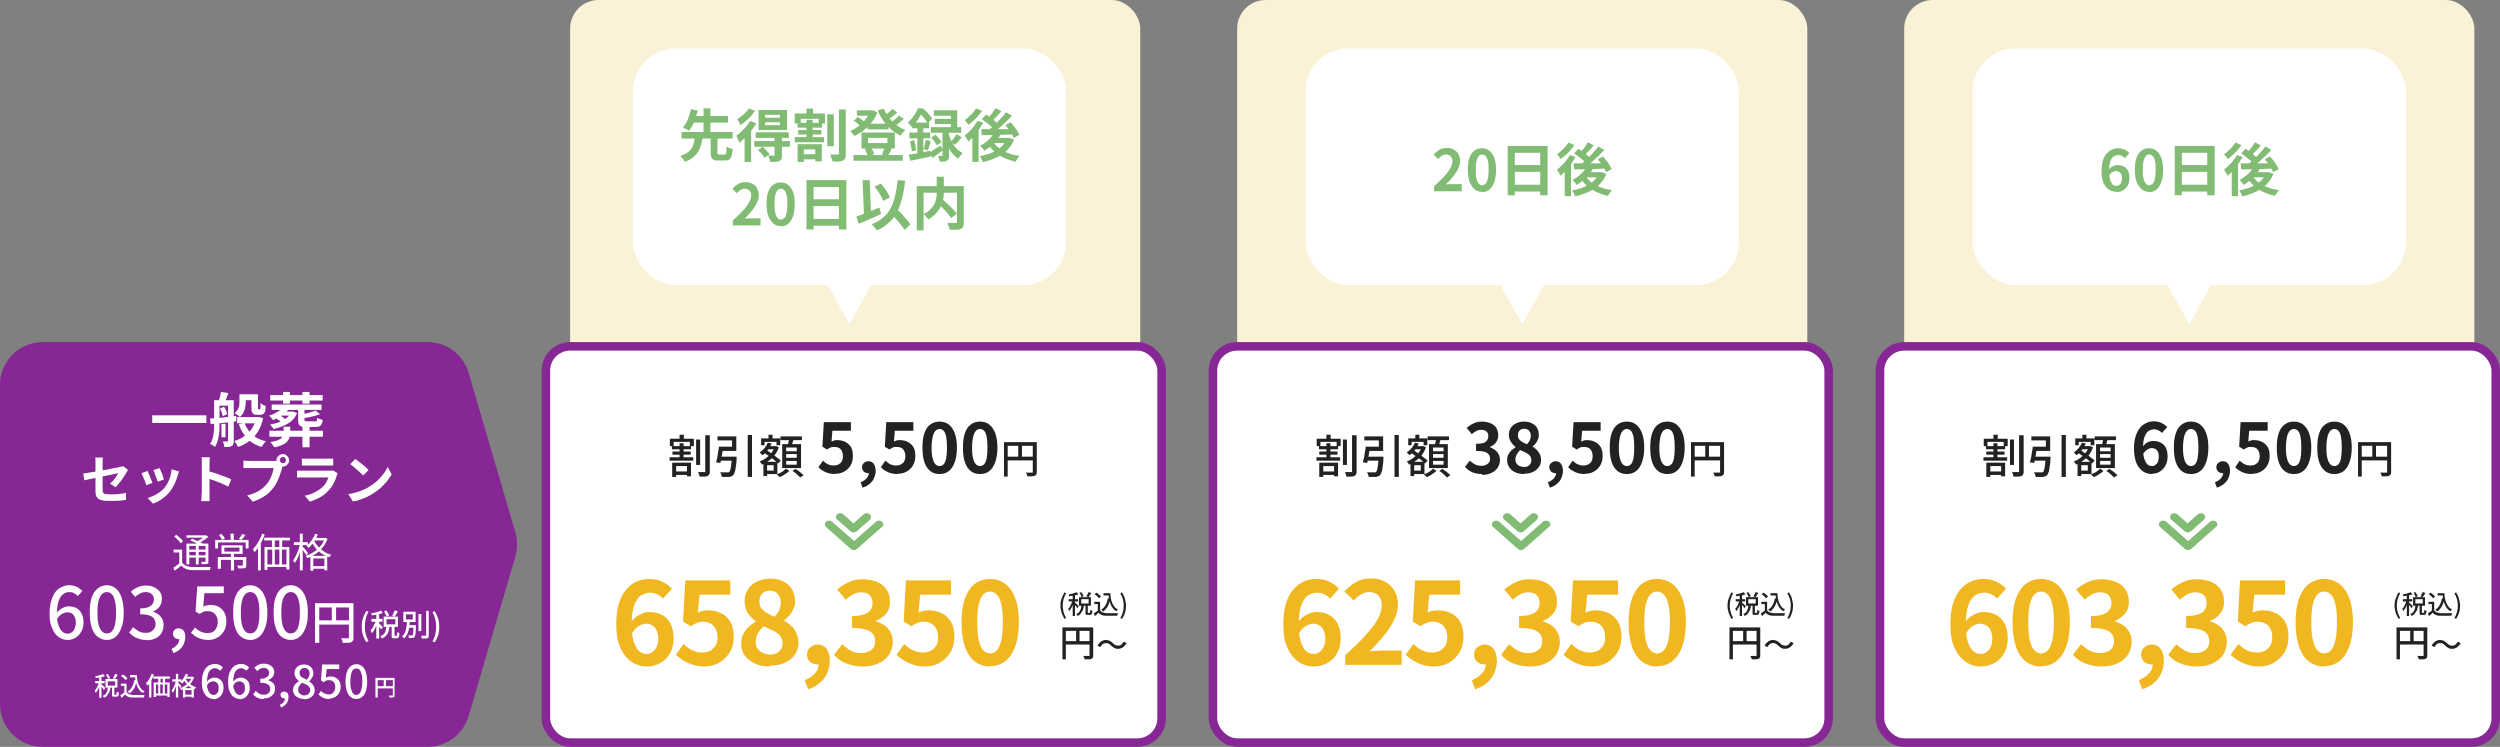
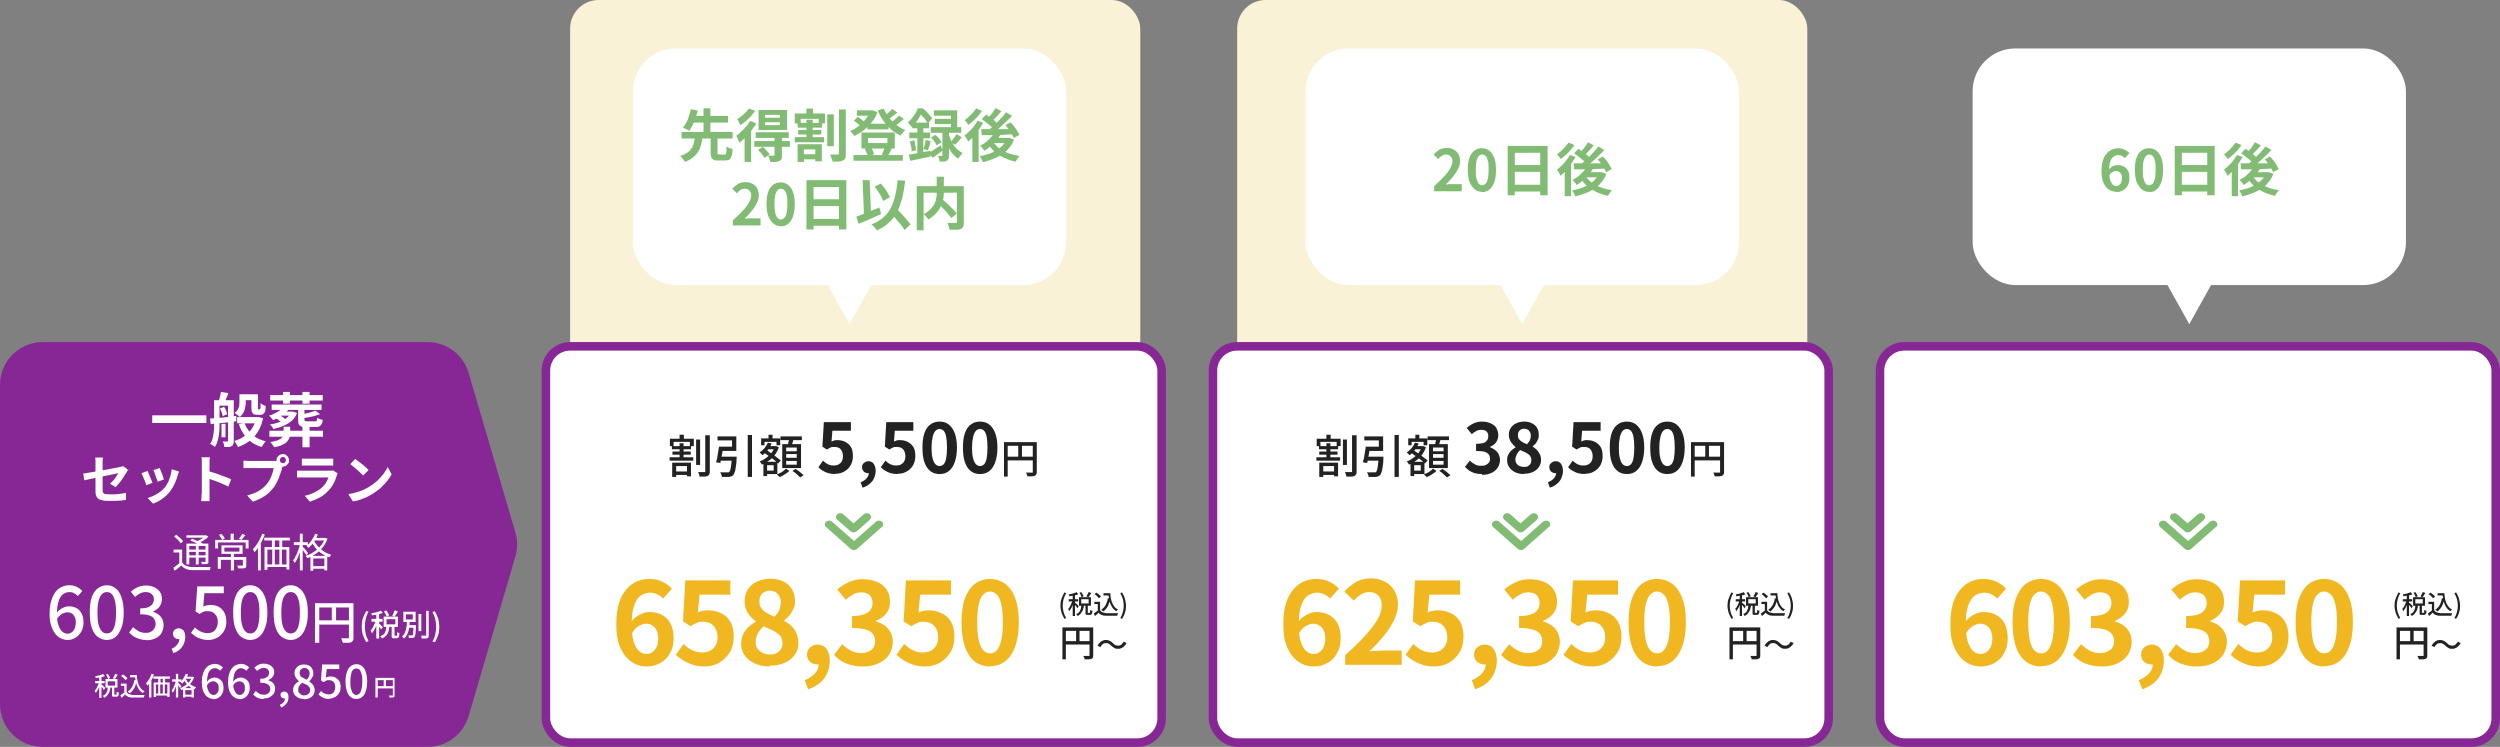
<svg xmlns="http://www.w3.org/2000/svg" width="877" height="262">
  <rect width="100%" height="100%" fill="#808080" stroke="none" />
  <defs>
    <style>.cls-2{fill:none;stroke:#872796;stroke-width:3px}.cls-3,.cls-4{fill:#82bc74}.cls-4{fill-rule:evenodd}.cls-5{fill:#fff}.cls-6{fill:#f1b721}.cls-7{fill:#222}.cls-8{fill:#f9f2d6}</style>
  </defs>
  <g id="_レイヤー_2" data-name="レイヤー_2">
-     <rect class="cls-8" x="668" width="200" height="205" rx="10" ry="10" />
    <rect class="cls-8" x="434" width="200" height="205" rx="10" ry="10" />
    <rect class="cls-8" x="200" width="200" height="205" rx="10" ry="10" />
    <path class="cls-5" d="M298 113.7 314 85h-32l16 28.7Z" />
    <rect class="cls-5" x="222" y="17" width="152" height="83" rx="15" ry="15" />
    <path class="cls-3" d="M249.3 48.1h2.4v5.4c0 .3 0 .5.1.6 0 0 .3.1.6.1h1.8c.2 0 .3 0 .4-.2.1-.1.2-.4.2-.8s0-1 .1-1.8c.2.1.4.2.6.4.3.1.5.2.8.3.3 0 .5.2.7.2 0 1.1-.2 1.9-.4 2.5-.2.6-.5 1-.8 1.2-.4.2-.9.3-1.5.3H252c-.8 0-1.3 0-1.7-.3-.4-.2-.7-.5-.8-.9-.1-.4-.2-1-.2-1.8v-5.4Zm-10.2-1.8H257v2.3h-17.9v-2.3Zm3.3-5.6h13V43h-13v-2.3Zm1.5 7.4h2.5c0 .9-.2 1.8-.5 2.7-.2.9-.5 1.7-1 2.4-.4.7-1 1.4-1.8 2-.7.6-1.7 1.2-2.9 1.6 0-.3-.2-.5-.4-.7-.2-.3-.4-.5-.6-.8l-.6-.6c1.1-.3 1.9-.8 2.6-1.2.7-.5 1.1-1 1.5-1.6.3-.6.6-1.2.7-1.9.2-.7.3-1.3.3-2.1Zm-1.5-9.8 2.4.5c-.2.8-.5 1.6-.8 2.5-.3.8-.6 1.7-1 2.5-.3.7-.8 1.4-1.2 2.1-.2-.1-.4-.3-.7-.4-.5-.3-1-.5-1.5-.7.4-.6.8-1.2 1.2-1.9.4-.7.7-1.5.9-2.3.3-.8.5-1.5.6-2.2Zm4.4-.3h2.4v9h-2.4v-9Zm21.6 4.9v1h5.2v-1h-5.2Zm0-2.6v1h5.2v-1h-5.2Zm-2.3-1.7h10v7h-10v-7Zm-1 7.8h11.6v2h-11.6v-2Zm-.5 3.1h12.5v2h-12.5v-2Zm7.3-1.3h2.4v6.3c0 .5 0 1-.2 1.3-.1.3-.4.6-.8.7-.4.2-.8.3-1.3.3h-1.8c0-.4-.1-.7-.3-1.1-.1-.4-.3-.8-.5-1.1h2.3v-6.4Zm-6 4.4 1.7-1.1c.4.4.9.8 1.3 1.3s.8.9 1.1 1.3l-1.8 1.3-.6-.9c-.3-.3-.5-.7-.8-1l-.9-.9Zm-2.7-10.2 2.1.9c-.5.9-1.1 1.7-1.7 2.5-.6.8-1.3 1.6-2.1 2.4-.7.7-1.4 1.3-2.1 1.9 0-.2-.2-.5-.3-.7-.1-.3-.3-.6-.4-1-.1-.3-.3-.5-.4-.8.6-.4 1.2-.9 1.8-1.5.6-.6 1.2-1.2 1.7-1.8.5-.6 1-1.3 1.4-1.9Zm-.6-4.4 2.3.9c-.4.6-1 1.2-1.5 1.9-.6.6-1.2 1.2-1.8 1.7-.6.5-1.2 1-1.9 1.4-.1-.2-.2-.4-.3-.7-.1-.3-.3-.5-.4-.8-.1-.2-.3-.4-.4-.6.5-.3 1-.7 1.6-1.1.5-.4 1-.9 1.5-1.4.4-.4.8-.9 1.1-1.4Zm-1.4 8.9 2.2-2.2h.1v12.1h-2.3v-9.9Zm29-6.8h2.3v11.2h-2.3V40.1Zm4.2-1.7h2.3v15.5c0 .7 0 1.2-.2 1.6s-.4.6-.8.8c-.4.2-.9.3-1.5.4H292c0-.3 0-.6-.2-.8 0-.3-.2-.6-.3-.9 0-.3-.2-.5-.3-.8h3s.1-.2.1-.4V38.3Zm-13.5 15.7h6.2v1.8h-6.2v-1.8Zm-2.1-6h10.3v1.8h-10.3v-1.8Zm1-5h8.6v1.7h-8.6v-1.7Zm.2 2.5h8.1v1.6H280v-1.6Zm2.9-7.5h2.3v2.7h-2.3v-2.7Zm0 3.9h2.2v7h-2.2v-7Zm-3 8.6h8.4v6H286v-4.2h-4v4.4h-2.2v-6.2Zm-1.1-10.8h10.6v3.5h-2.2v-1.6h-6.3v1.6h-2.1v-3.5Zm25.5 3.6h7.4v2h-7.4v-2Zm-4.9 11h17.3v2h-17.3v-2Zm1.2-15.7h5.6v1.9h-5.6v-1.9Zm4.8 0h.8l1.6.7c-.4 1-.8 1.9-1.4 2.7-.6.8-1.2 1.6-1.9 2.3-.7.7-1.5 1.3-2.3 1.9-.8.5-1.6 1-2.5 1.4-.2-.3-.4-.6-.7-.9-.3-.4-.5-.6-.8-.8.7-.3 1.5-.7 2.2-1.2.7-.5 1.4-1 2-1.6.6-.6 1.2-1.3 1.7-2s.9-1.4 1.1-2.1v-.4Zm4.6-.6c.5 1.1 1.1 2.1 1.8 3.1.8 1 1.6 1.8 2.6 2.6s2.1 1.4 3.2 1.8l-.6.6c-.2.2-.4.5-.6.7-.2.2-.3.4-.4.7-1.2-.6-2.4-1.3-3.4-2.2-1-.9-1.9-1.9-2.7-3-.8-1.1-1.5-2.4-2-3.7l2.1-.6Zm-10.4 4.2 1.3-1.3.9.6c.3.2.6.4.9.7.3.2.5.4.7.6l-1.4 1.5c-.3-.3-.6-.6-1.1-1-.4-.4-.9-.7-1.4-1Zm13.4-4.1 1.8 1.3c-.6.5-1.2.9-1.8 1.4-.6.5-1.2.8-1.7 1.2l-1.4-1.1c.3-.2.7-.5 1-.8.4-.3.7-.6 1.1-1 .4-.3.7-.6.9-.9Zm2.3 2.3 1.8 1.2-1.8 1.5c-.6.5-1.2.9-1.8 1.2l-1.4-1.1c.4-.2.7-.5 1.1-.8.4-.3.8-.7 1.2-1 .4-.3.7-.7 1-1Zm-10.8 7.9v1.8h6.8v-1.8h-6.8Zm-2.3-1.9h11.7v5.6h-11.7v-5.6Zm1.1 5.8 2.2-.6c.3.4.5.8.7 1.2.2.5.4.9.5 1.2l-2.3.7c0-.3-.2-.8-.4-1.2-.2-.4-.4-.9-.6-1.3Zm7.2-.6 2.3.5-.7 1.4c-.2.4-.4.8-.7 1.1l-2.1-.5c.2-.3.3-.5.4-.8.1-.3.3-.6.4-.9.1-.3.2-.6.3-.8Zm25-4.7 1.9 1.2c-.4.5-.8.9-1.2 1.4l-1.2 1.2-1.5-1c.2-.2.5-.5.7-.8s.5-.6.7-.9l.6-.9Zm-8.9 1.3 1.6-1c.4.4.8.8 1.2 1.3.4.5.7.9.9 1.3l-1.7 1.1c-.2-.4-.4-.8-.8-1.3-.3-.5-.7-.9-1.1-1.3Zm.9-9.6h8.3v7h-2.2v-5.1h-6v-2Zm.4 3h6.8v1.8h-6.8v-1.8Zm-1.4 2.9h10.7v2h-10.7v-2Zm4.2 1h2.2v8.9c0 .5 0 .9-.2 1.2 0 .3-.3.5-.6.7-.3.2-.7.3-1.1.3h-1.4c0-.4-.1-.7-.2-1-.1-.4-.2-.7-.3-1h1.5v-9.1Zm-4.7 7.9c.5-.3 1.1-.6 1.8-1.1.7-.5 1.4-.9 2.2-1.4l.7 1.8c-.6.4-1.2.9-1.8 1.3-.6.5-1.2.9-1.8 1.3l-1.1-1.9Zm6.8-6.5.6 1.8c.3.6.6 1.3 1 1.9.4.6.9 1.2 1.4 1.7.6.5 1.2.9 1.9 1.3-.2.1-.3.3-.5.6-.2.2-.4.5-.6.7-.2.2-.3.5-.4.7-.7-.4-1.2-.9-1.8-1.5-.5-.6-1-1.2-1.3-1.9-.4-.7-.7-1.4-1-2.1-.3-.7-.5-1.3-.6-1.9l1.3-1.3ZM320 43h5.9v2H320v-2Zm-1 3.5h7.3v2H319v-2Zm.2 3.1 1.5-.4c.2.6.3 1.2.4 1.8.1.6.2 1.2.3 1.7l-1.6.4c0-.5 0-1.1-.2-1.7-.1-.7-.3-1.3-.4-1.8Zm-.4 4.6c.6 0 1.4-.2 2.2-.3l2.6-.5 2.7-.5.2 2c-1.2.3-2.5.5-3.8.8-1.3.3-2.4.5-3.4.7l-.5-2.2Zm6-5.1 1.7.4c-.2.6-.3 1.2-.5 1.7-.1.5-.3 1-.5 1.5l-1.5-.4c0-.3.2-.7.3-1 0-.4.2-.8.3-1.2 0-.4.1-.8.2-1.1Zm-3-5.3h2.1v10.8l-2.1.4V43.9Zm-.1-5.8h1.3v.5h.7v.6c-.5.9-1 1.7-1.5 2.6-.6 1-1.5 1.9-2.4 2.8-.1-.2-.3-.4-.4-.5-.2-.2-.4-.4-.5-.6-.1-.2-.3-.3-.5-.4.6-.5 1.1-1 1.5-1.5.4-.6.8-1.1 1.2-1.7s.6-1.1.8-1.6Zm.3 0h1.7c.9.7 1.7 1.5 2.4 2.4.4.4.7.8.9 1.1l-1.5 1.8c-.2-.3-.5-.7-.8-1.2-.3-.5-.7-.9-1.1-1.3-.3-.4-.7-.8-1.1-1.1h-.4V38Zm27 8.3 2.1.7c-.4.8-1 1.6-1.6 2.3-.6.7-1.3 1.4-2 2-.7.6-1.4 1.1-2.2 1.6-.1-.2-.3-.4-.4-.6-.2-.2-.4-.5-.6-.7-.2-.2-.3-.4-.5-.5 1.1-.5 2.1-1.2 2.9-2 .9-.8 1.6-1.7 2.2-2.7Zm.2-8.4 2.1 1.1c-.5.6-1.1 1.3-1.7 1.9-.6.6-1.1 1.2-1.6 1.6l-1.6-.9c.3-.3.6-.7 1-1.1.3-.4.7-.8 1-1.3s.6-.9.8-1.2Zm3.7 1.5 2.1 1.2c-.7.8-1.5 1.6-2.3 2.3-.8.8-1.6 1.5-2.5 2.3-.8.7-1.6 1.3-2.4 1.9l-1.6-1c.6-.4 1.1-.9 1.7-1.4.6-.5 1.2-1.1 1.8-1.7.6-.6 1.2-1.2 1.7-1.8.5-.5 1-1.1 1.4-1.7Zm-8.4 2.3 1.4-1.5c.5.3 1 .7 1.5 1 .5.4 1.1.8 1.5 1.2.5.4.9.8 1.1 1.1l-1.5 1.7c-.3-.4-.7-.8-1.1-1.1l-1.5-1.2c-.5-.4-1-.8-1.5-1.1Zm8.2 2.2 1.8-1c.4.4.8.9 1.2 1.4.4.5.8 1 1.1 1.6.3.5.6 1 .8 1.4l-2 1.1c-.2-.5-.4-1-.7-1.4-.3-.6-.7-1.1-1-1.6l-1.2-1.5Zm-8.6 1.4h11.7v1.8l-4.1.2c-1.4 0-2.7 0-3.9.1h-3.4l-.2-2.1Zm4.2 4.3c.6.9 1.3 1.7 2.2 2.4.9.7 2 1.3 3.2 1.7 1.2.5 2.6.8 4 1-.2.2-.4.4-.5.6-.2.2-.3.5-.5.7-.2.3-.3.5-.4.7-1.5-.3-2.9-.8-4.2-1.4-1.2-.6-2.3-1.3-3.3-2.2-1-.9-1.8-1.9-2.4-3.1l1.9-.6Zm.5-1.2h5.4v1.8h-7l1.6-1.8Zm4.6 0h.8l1.5.6c-.4 1.1-1 2.1-1.8 3-.7.9-1.5 1.6-2.5 2.2-1 .7-2 1.2-3.1 1.6-1.1.4-2.2.8-3.5 1.1-.1-.4-.3-.7-.5-1.1-.2-.3-.4-.7-.6-1 1.1-.2 2.1-.5 3.1-.8 1-.3 1.9-.8 2.8-1.3.8-.5 1.6-1.1 2.2-1.8.6-.7 1.1-1.4 1.4-2.3v-.3Zm-10.6-6.1 2.1.8-1.5 2.4c-.6.8-1.2 1.6-1.8 2.3-.6.7-1.3 1.3-2 1.9 0-.2-.2-.5-.3-.7-.1-.3-.3-.6-.5-.8-.1-.2-.3-.5-.4-.7.6-.4 1.1-.9 1.7-1.5.6-.5 1.1-1.1 1.6-1.8.5-.6.9-1.3 1.3-1.9Zm-.4-4.3 2.1.9c-.4.6-.9 1.2-1.4 1.8-.5.6-1.1 1.2-1.7 1.7-.6.5-1.1 1-1.7 1.4-.1-.2-.3-.4-.4-.6-.1-.2-.3-.4-.5-.6-.1-.2-.3-.4-.4-.5.5-.3 1-.7 1.5-1.2s1-.9 1.4-1.4c.4-.5.8-1 1.1-1.4Zm-1.3 8.6 2-2h.2v12.2h-2.2V46.6Zm-84 32.4v-1.7c1.3-1.2 2.5-2.3 3.4-3.3 1-1 1.7-2 2.2-2.9.5-.9.8-1.7.8-2.5s0-.9-.3-1.3c-.2-.3-.4-.6-.8-.8-.3-.2-.7-.3-1.2-.3s-1 .2-1.5.5c-.4.3-.8.6-1.2 1.1l-1.6-1.6c.7-.7 1.4-1.3 2.1-1.7.7-.4 1.6-.6 2.6-.6s1.7.2 2.4.6c.7.4 1.3.9 1.6 1.6s.6 1.5.6 2.4-.2 1.8-.7 2.7c-.4.9-1 1.8-1.8 2.8-.8 1-1.6 1.9-2.5 2.7.4 0 .8 0 1.2-.1h4.4v2.5h-9.9Zm16.8.3c-1 0-1.9-.3-2.6-.9-.7-.6-1.3-1.5-1.8-2.6-.4-1.2-.6-2.6-.6-4.3s.2-3.1.6-4.2c.4-1.1 1-2 1.8-2.5.8-.6 1.6-.8 2.6-.8s1.9.3 2.6.9c.7.6 1.3 1.4 1.7 2.5.4 1.1.6 2.5.6 4.2s-.2 3.1-.6 4.3c-.4 1.1-1 2-1.7 2.6-.7.6-1.6.9-2.6.9Zm0-2.3c.4 0 .8-.2 1.2-.5s.6-.9.8-1.7c.2-.8.3-1.9.3-3.3s0-2.4-.3-3.2c-.2-.8-.4-1.3-.8-1.6-.3-.3-.7-.5-1.2-.5s-.8.2-1.1.5c-.3.3-.6.9-.8 1.6-.2.8-.3 1.8-.3 3.2s.1 2.5.3 3.3c.2.8.5 1.3.8 1.7.3.3.7.5 1.1.5Zm9-13.8h14v17.3h-2.6V65.6h-8.9v14.9h-2.5V63.2Zm1.7 6.7h10.8v2.4h-10.8v-2.4Zm0 6.9h10.8v2.4h-10.8v-2.4Zm22.2-11.3 2.2-1.1c.4.5.8 1 1.3 1.6.4.6.8 1.1 1.1 1.7.3.5.6 1.1.8 1.5l-2.4 1.3c-.2-.5-.4-1-.7-1.6-.3-.6-.7-1.2-1.1-1.8-.4-.6-.8-1.1-1.2-1.6ZM300.3 76c.7-.2 1.5-.5 2.4-.9.9-.3 1.9-.7 2.8-1.1l3-1.2.6 2.3-2.7 1.2-2.7 1.2c-.9.4-1.7.7-2.5 1l-.8-2.6Zm11.7-1.8 1.8-1.7c.5.5.9 1 1.5 1.5.5.5 1.1 1.1 1.6 1.7.5.6 1 1.1 1.4 1.6.4.5.8 1 1.1 1.4l-2.1 2c-.3-.5-.6-1-1-1.5-.4-.6-.9-1.1-1.4-1.7-.5-.6-1-1.2-1.5-1.7-.5-.6-1-1.1-1.4-1.6Zm2.8-11 2.7.2c-.2 2.3-.6 4.3-1 6.1-.5 1.8-1.1 3.4-1.8 4.9-.7 1.4-1.7 2.7-2.9 3.7-1.1 1.1-2.5 2-4.2 2.7-.2-.2-.3-.4-.5-.7-.2-.3-.5-.5-.7-.8-.2-.2-.4-.4-.7-.6a14 14 0 0 0 4-2.3c1.1-.9 2-2 2.7-3.3.7-1.3 1.2-2.7 1.6-4.4.4-1.7.7-3.5.9-5.6Zm-12.2 0h2.5l.5 12.9h-2.5l-.5-12.9Zm25.9 7.7 1.8-1.3c.4.4.9.8 1.4 1.3.5.5 1 .9 1.5 1.4.5.5 1 .9 1.4 1.4s.8.9 1.1 1.2l-2 1.6c-.3-.4-.7-.9-1-1.3-.4-.5-.8-1-1.3-1.5l-1.5-1.5-1.4-1.4Zm.1-8.9h2.5v4.8c0 .7 0 1.4-.1 2.1 0 .7-.2 1.4-.5 2.2-.2.7-.5 1.5-.9 2.1-.4.7-1 1.4-1.6 2-.6.6-1.4 1.2-2.3 1.8-.1-.2-.3-.4-.5-.6-.2-.2-.4-.5-.6-.7l-.6-.6c.9-.4 1.6-.9 2.2-1.5s1-1.1 1.4-1.7c.3-.6.6-1.2.7-1.8s.3-1.2.3-1.8v-6.5Zm-7 3.3h15.2v2.3H324v13.2h-2.4V65.3Zm14.1 0h2.4V78c0 .6 0 1.1-.2 1.5-.2.4-.5.7-.9.8-.4.2-.9.3-1.6.3h-2.3c0-.3 0-.5-.2-.8 0-.3-.2-.6-.3-.9 0-.3-.2-.5-.3-.7h3.3s.1-.2.1-.4V65.1Z" />
    <path class="cls-5" d="M534 113.7 550 85h-32l16 28.7Z" />
    <rect class="cls-5" x="458" y="17" width="152" height="83" rx="15" ry="15" />
    <path class="cls-3" d="M503.1 67v-1.7c1.3-1.2 2.5-2.3 3.4-3.3 1-1 1.7-2 2.2-2.9.5-.9.8-1.7.8-2.5s0-.9-.3-1.3c-.2-.3-.4-.6-.8-.8-.3-.2-.7-.3-1.2-.3s-1 .2-1.5.5c-.4.3-.8.6-1.2 1.1l-1.6-1.6c.7-.7 1.4-1.3 2.1-1.7.7-.4 1.6-.6 2.6-.6s1.7.2 2.4.6c.7.4 1.3.9 1.6 1.6.4.7.6 1.5.6 2.4s-.2 1.8-.7 2.7c-.4.9-1 1.8-1.8 2.8-.8 1-1.6 1.9-2.5 2.7.4 0 .8 0 1.2-.1h4.4v2.5h-9.9Zm16.8.3c-1 0-1.9-.3-2.6-.9-.7-.6-1.3-1.5-1.8-2.6-.4-1.2-.6-2.6-.6-4.3s.2-3.1.6-4.2c.4-1.1 1-2 1.8-2.5.8-.6 1.6-.8 2.6-.8s1.9.3 2.6.9c.7.6 1.3 1.4 1.7 2.5.4 1.1.6 2.5.6 4.2s-.2 3.1-.6 4.3c-.4 1.1-1 2-1.7 2.6-.7.6-1.6.9-2.6.9Zm0-2.3c.4 0 .8-.2 1.2-.5.3-.3.6-.9.8-1.7.2-.8.3-1.9.3-3.3s0-2.4-.3-3.2c-.2-.8-.4-1.3-.8-1.6-.3-.3-.7-.5-1.2-.5s-.8.2-1.1.5c-.3.3-.6.9-.8 1.6-.2.8-.3 1.8-.3 3.2s0 2.5.3 3.3c.2.8.5 1.3.8 1.7.3.3.7.5 1.1.5Zm9-13.8h14v17.3h-2.6V53.6h-8.9v14.9h-2.5V51.2Zm1.7 6.7h10.8v2.4h-10.8v-2.4Zm0 6.9h10.8v2.4h-10.8v-2.4Zm26.2-6.5 2.1.7c-.4.8-1 1.6-1.6 2.3-.6.7-1.3 1.4-2 2-.7.6-1.4 1.1-2.2 1.6-.1-.2-.3-.4-.4-.6-.2-.2-.4-.5-.6-.7-.2-.2-.3-.4-.5-.5 1.1-.5 2.1-1.2 2.9-2 .9-.8 1.6-1.7 2.2-2.7Zm.2-8.4 2.1 1.1c-.5.6-1.1 1.3-1.7 1.9-.6.6-1.1 1.2-1.6 1.6l-1.6-.9c.3-.3.6-.7 1-1.1s.7-.8 1-1.3.6-.9.8-1.2Zm3.7 1.5 2.1 1.2c-.7.8-1.5 1.6-2.3 2.3-.8.8-1.6 1.5-2.5 2.3-.8.7-1.6 1.3-2.4 1.9l-1.6-1c.6-.4 1.1-.9 1.7-1.4.6-.5 1.2-1.1 1.8-1.7.6-.6 1.2-1.2 1.7-1.8.5-.5 1-1.1 1.4-1.7Zm-8.4 2.3 1.4-1.5c.5.3 1 .7 1.5 1 .5.4 1.1.8 1.5 1.2.5.4.9.8 1.1 1.1l-1.5 1.7c-.3-.4-.7-.8-1.1-1.1l-1.5-1.2c-.5-.4-1-.8-1.5-1.1Zm8.2 2.2 1.8-1c.4.4.8.9 1.2 1.4s.8 1 1.1 1.6c.3.5.6 1 .8 1.4l-2 1.1c-.2-.5-.4-1-.7-1.4-.3-.6-.7-1.1-1-1.6l-1.2-1.5Zm-8.6 1.4h11.7v1.8l-4.1.2c-1.4 0-2.7 0-3.9.1h-3.4l-.2-2.1Zm4.2 4.3c.6.9 1.3 1.7 2.2 2.4.9.7 2 1.3 3.2 1.7 1.2.5 2.6.8 4 1-.2.2-.4.4-.5.6-.2.2-.3.5-.5.7s-.3.5-.4.7c-1.5-.3-2.9-.8-4.2-1.4-1.2-.6-2.3-1.3-3.3-2.2-1-.9-1.8-1.9-2.4-3.1l1.9-.6Zm.5-1.2h5.4v1.8h-7l1.6-1.8Zm4.6 0h.8l1.5.6c-.4 1.1-1 2.1-1.8 3-.7.9-1.5 1.6-2.5 2.2-1 .7-2 1.2-3.1 1.6-1.1.4-2.2.8-3.5 1.1-.1-.4-.3-.7-.5-1.1-.2-.3-.4-.7-.6-1 1.1-.2 2.1-.5 3.1-.8 1-.3 1.9-.8 2.8-1.3.8-.5 1.6-1.1 2.2-1.8.6-.7 1.1-1.4 1.4-2.3v-.3Zm-10.6-6.1 2.1.8-1.5 2.4c-.6.8-1.2 1.6-1.8 2.3-.6.7-1.3 1.3-2 1.9 0-.2-.2-.5-.3-.7-.1-.3-.3-.6-.5-.8-.1-.2-.3-.5-.4-.7.6-.4 1.1-.9 1.7-1.5.6-.5 1.1-1.1 1.6-1.8.5-.6.9-1.3 1.3-1.9Zm-.4-4.3 2.1.9c-.4.6-.9 1.2-1.4 1.8-.5.6-1.1 1.2-1.7 1.7-.6.5-1.1 1-1.7 1.4-.1-.2-.3-.4-.4-.6-.1-.2-.3-.4-.5-.6-.1-.2-.3-.4-.4-.5.5-.3 1-.7 1.5-1.2s1-.9 1.4-1.4c.4-.5.8-1 1.1-1.4Zm-1.3 8.6 2-2h.2v12.2h-2.2V58.6Z" />
    <path class="cls-5" d="M768 113.7 784 85h-32l16 28.7Z" />
    <rect class="cls-5" x="692" y="17" width="152" height="83" rx="15" ry="15" />
    <path class="cls-3" d="M742.5 67.3c-.7 0-1.4-.2-2-.4-.6-.3-1.2-.7-1.7-1.3-.5-.6-.9-1.4-1.2-2.3-.3-.9-.4-2.1-.4-3.4s.2-2.6.5-3.6.7-1.8 1.3-2.4c.5-.6 1.1-1.1 1.8-1.4.7-.3 1.4-.5 2.2-.5.9 0 1.7.2 2.3.5.7.3 1.2.7 1.7 1.2l-1.6 1.8c-.3-.3-.6-.6-1-.8-.4-.2-.8-.3-1.3-.3-.6 0-1.1.2-1.6.5s-.9.9-1.2 1.7c-.3.8-.4 1.9-.4 3.3s.1 2.3.3 3.1c.2.8.6 1.3.9 1.7s.8.5 1.3.5.7 0 1-.3c.3-.2.6-.5.7-.9.2-.4.3-.9.3-1.5s0-1.1-.3-1.4c-.2-.4-.4-.6-.7-.8-.3-.2-.7-.3-1.1-.3s-.8.1-1.3.4c-.4.2-.8.7-1.2 1.3v-2c.1-.4.4-.7.8-1 .3-.3.7-.5 1.1-.6.4-.1.8-.2 1.1-.2.8 0 1.6.2 2.2.5.7.3 1.2.9 1.5 1.5.4.7.5 1.6.5 2.6s-.2 1.9-.6 2.6c-.4.7-1 1.3-1.7 1.7-.7.4-1.5.6-2.3.6Zm11.4 0c-1 0-1.9-.3-2.6-.9-.7-.6-1.3-1.5-1.8-2.6-.4-1.2-.6-2.6-.6-4.3s.2-3.1.6-4.2c.4-1.1 1-2 1.8-2.5.8-.6 1.6-.8 2.6-.8s1.9.3 2.6.9c.7.6 1.3 1.4 1.7 2.5.4 1.1.6 2.5.6 4.2s-.2 3.1-.6 4.3c-.4 1.1-1 2-1.7 2.6-.7.6-1.6.9-2.6.9Zm0-2.3c.4 0 .8-.2 1.2-.5.3-.3.6-.9.8-1.7.2-.8.3-1.9.3-3.3s0-2.4-.3-3.2c-.2-.8-.4-1.3-.8-1.6-.3-.3-.7-.5-1.2-.5s-.8.2-1.1.5c-.3.3-.6.9-.8 1.6-.2.8-.3 1.8-.3 3.2s0 2.5.3 3.3c.2.8.5 1.3.8 1.7.3.3.7.5 1.1.5Zm9-13.8h14v17.3h-2.6V53.6h-8.9v14.9h-2.5V51.2Zm1.7 6.7h10.8v2.4h-10.8v-2.4Zm0 6.9h10.8v2.4h-10.8v-2.4Zm26.2-6.5 2.1.7c-.4.8-1 1.6-1.6 2.3-.6.7-1.3 1.4-2 2-.7.6-1.4 1.1-2.2 1.6-.1-.2-.3-.4-.4-.6-.2-.2-.4-.5-.6-.7-.2-.2-.3-.4-.5-.5 1.1-.5 2.1-1.2 2.9-2 .9-.8 1.6-1.7 2.2-2.7Zm.2-8.4 2.1 1.1c-.5.6-1.1 1.3-1.7 1.9-.6.6-1.1 1.2-1.6 1.6l-1.6-.9c.3-.3.6-.7 1-1.1s.7-.8 1-1.3.6-.9.8-1.2Zm3.7 1.5 2.1 1.2c-.7.8-1.5 1.6-2.3 2.3-.8.8-1.6 1.5-2.5 2.3-.8.7-1.6 1.3-2.4 1.9l-1.6-1c.6-.4 1.1-.9 1.7-1.4.6-.5 1.2-1.1 1.8-1.7.6-.6 1.2-1.2 1.7-1.8.5-.5 1-1.1 1.4-1.7Zm-8.4 2.3 1.4-1.5c.5.3 1 .7 1.5 1 .5.4 1.1.8 1.5 1.2.5.4.9.8 1.1 1.1l-1.5 1.7c-.3-.4-.7-.8-1.1-1.1l-1.5-1.2c-.5-.4-1-.8-1.5-1.1Zm8.2 2.2 1.8-1c.4.4.8.9 1.2 1.4s.8 1 1.1 1.6c.3.5.6 1 .8 1.4l-2 1.1c-.2-.5-.4-1-.7-1.4-.3-.6-.7-1.1-1-1.6l-1.2-1.5Zm-8.6 1.4h11.7v1.8l-4.1.2c-1.4 0-2.7 0-3.9.1h-3.4l-.2-2.1Zm4.2 4.3c.6.9 1.3 1.7 2.2 2.4.9.7 2 1.3 3.2 1.7 1.2.5 2.6.8 4 1-.2.2-.4.4-.5.6-.2.2-.3.5-.5.7s-.3.5-.4.7c-1.5-.3-2.9-.8-4.2-1.4-1.2-.6-2.3-1.3-3.3-2.2-1-.9-1.8-1.9-2.4-3.1l1.9-.6Zm.5-1.2h5.4v1.8h-7l1.6-1.8Zm4.6 0h.8l1.5.6c-.4 1.1-1 2.1-1.8 3-.7.9-1.5 1.6-2.5 2.2-1 .7-2 1.2-3.1 1.6-1.1.4-2.2.8-3.5 1.1-.1-.4-.3-.7-.5-1.1-.2-.3-.4-.7-.6-1 1.1-.2 2.1-.5 3.1-.8 1-.3 1.9-.8 2.8-1.3.8-.5 1.6-1.1 2.2-1.8.6-.7 1.1-1.4 1.4-2.3v-.3Zm-10.6-6.1 2.1.8-1.5 2.4c-.6.8-1.2 1.6-1.8 2.3-.6.7-1.3 1.3-2 1.9 0-.2-.2-.5-.3-.7-.1-.3-.3-.6-.5-.8-.1-.2-.3-.5-.4-.7.6-.4 1.1-.9 1.7-1.5.6-.5 1.1-1.1 1.6-1.8.5-.6.9-1.3 1.3-1.9Zm-.4-4.3 2.1.9c-.4.6-.9 1.2-1.4 1.8-.5.6-1.1 1.2-1.7 1.7-.6.5-1.1 1-1.7 1.4-.1-.2-.3-.4-.4-.6-.1-.2-.3-.4-.5-.6-.1-.2-.3-.4-.4-.5.5-.3 1-.7 1.5-1.2s1-.9 1.4-1.4c.4-.5.8-1 1.1-1.4Zm-1.3 8.6 2-2h.2v12.2h-2.2V58.6Z" />
    <rect class="cls-5" x="191.5" y="121.5" width="216" height="139" rx="8.5" ry="8.5" />
    <rect class="cls-2" x="191.5" y="121.5" width="216" height="139" rx="8.5" ry="8.5" />
    <path class="cls-7" d="M244.2 154.2h1.4v8.9h-1.4v-8.9Zm3.3-1.5h1.5v12.6c0 .5 0 .8-.2 1.1-.1.2-.3.4-.6.6-.3.1-.7.2-1.1.2h-1.7c0-.2 0-.3-.1-.5 0-.2-.1-.4-.2-.6 0-.2-.1-.3-.2-.5h2.5v-12.9Zm-11 12.7h5.2v1.2h-5.2v-1.2Zm-1.6-5h8.3v1.2h-8.3v-1.2Zm.8-3.9h6.7v1.1h-6.7v-1.1Zm.2 1.9h6.4v1.1h-6.4v-1.1Zm2.5-5.9h1.5v2.1h-1.5v-2.1Zm0 3h1.4v5.6h-1.4v-5.6Zm-2.6 6.8h6.6v4.8H241v-3.6h-3.8v3.8h-1.4v-4.9Zm-.9-8.4h8.5v2.6H242V155h-5.7v1.5H235v-2.6Zm21.9 6.3h1.6v.7c0 1-.1 2-.3 3-.1.8-.2 1.4-.4 1.8-.1.4-.3.8-.5 1-.2.2-.4.3-.6.4-.3 0-.5.2-.8.2h-2.6c0-.3 0-.6-.2-.8 0-.3-.2-.5-.4-.8h2.9c.1 0 .2 0 .3-.1.1-.1.3-.4.4-.8.1-.4.2-.9.3-1.7.1-.9.2-1.9.2-2.8v-.2Zm-4.7-3.5h1.6c0 .7-.2 1.3-.3 2-.1.7-.2 1.3-.4 2 0 .6-.2 1.1-.3 1.7l-1.5-.2c.1-.5.3-1 .4-1.6.1-.6.2-1.2.3-1.9s.2-1.3.3-1.8Zm10.2-4.1h1.5v14.7h-1.5v-14.7Zm-10 7.6h4.9v1.4h-5.1l.2-1.4Zm.4-3.5h4.1v-2.2h-5.1v-1.4h6.6v5.1h-5.6v-1.4Zm16.2-.2h3.2v1.1h-3.2v-1.1Zm.7-4h1.4v2.3h-1.4v-2.3Zm-1.1 9.5h4.2v4.3h-4.2v-1.2h2.9v-1.9h-2.9V162Zm-1.6-8.2h6.8v2.4h-1.3V155h-4.2v1.2H267v-2.4Zm.9 8.2h1.3v5h-1.3v-5Zm4-5.5h.5l.9.4c-.3 1-.8 1.9-1.4 2.7-.6.8-1.3 1.5-2.1 2-.8.6-1.6 1-2.4 1.4-.1-.2-.2-.4-.4-.6-.1-.2-.3-.4-.4-.5.8-.3 1.5-.7 2.2-1.2.7-.5 1.4-1.1 1.9-1.8s1-1.4 1.2-2.2v-.2Zm-2.4-1.2 1.3.3c-.4.8-.8 1.6-1.4 2.3-.5.7-1.1 1.3-1.8 1.8l-.3-.3-.4-.4c-.1 0-.2-.2-.3-.3.6-.4 1.2-.9 1.7-1.5s.9-1.3 1.2-2Zm-1.4 3.4.8-.9c.4.3.9.6 1.3.9.5.3.9.7 1.4 1 .5.3.9.7 1.3 1 .4.3.8.6 1.1.8l-.9 1.1c-.3-.3-.7-.6-1-.9-.4-.4-.9-.7-1.3-1-.5-.4-.9-.7-1.4-1-.4-.3-.9-.6-1.3-.9Zm5.8-5.6h7.5v1.3h-7.5v-1.3Zm2 6.2v1.3h3.7v-1.3h-3.7Zm0 2.4v1.3h3.7v-1.3h-3.7Zm0-4.7v1.3h3.7V157h-3.7Zm-1.4-1.2h6.6v8.4h-6.6v-8.4Zm2.4-2 1.6.2c-.1.5-.3.9-.4 1.4-.2.5-.3.9-.4 1.2l-1.3-.2c0-.2.1-.5.2-.8 0-.3.1-.6.2-.9 0-.3.1-.6.1-.8Zm-1.1 10.6 1.2.8c-.3.3-.6.6-1 .8-.4.3-.8.5-1.2.8l-1.2.6c-.1-.2-.3-.4-.5-.5l-.5-.5c.4-.1.8-.3 1.2-.5.4-.2.8-.4 1.1-.7.3-.2.6-.5.8-.7Zm2.3.8 1.1-.7c.3.2.6.4 1 .7.3.2.7.5 1 .8.3.2.6.5.8.7l-1.2.8-.7-.7c-.3-.3-.6-.5-.9-.8-.3-.3-.6-.5-1-.7Zm15.1 1.1c-.9 0-1.8-.1-2.5-.3-.7-.2-1.4-.5-2-.9-.6-.3-1.1-.8-1.5-1.2l1.6-2.3c.3.3.7.6 1.1.9.4.3.8.5 1.3.6.5.2 1 .2 1.5.2s1.1-.1 1.6-.4c.5-.3.9-.6 1.1-1.1.3-.5.4-1.1.4-1.8 0-1-.3-1.8-.8-2.4-.5-.6-1.3-.8-2.2-.8s-1 0-1.3.2c-.4.1-.8.4-1.3.7l-1.6-1 .5-8.6h9.5v3H292l-.3 3.8c.4-.2.7-.3 1-.4s.7-.1 1.1-.1c1 0 1.9.2 2.7.6.8.4 1.5 1 2 1.8s.7 1.9.7 3.2-.3 2.4-.9 3.4c-.6.9-1.3 1.6-2.3 2.1-.9.5-1.9.7-3 .7Zm9.5 4.8-.7-1.9c.9-.4 1.6-.8 2.1-1.4.5-.6.8-1.2.8-1.9v-2.5c-.1 0 1.1 2.1 1.1 2.1-.2.2-.4.3-.6.4-.2 0-.5.1-.7.1-.6 0-1.1-.2-1.5-.5-.4-.4-.7-.9-.7-1.6s.2-1.1.7-1.5c.4-.4 1-.6 1.6-.6s1.4.3 1.8.9c.4.6.7 1.5.7 2.5s-.4 2.6-1.2 3.6-1.9 1.8-3.4 2.3Zm12.4-4.8c-.9 0-1.8-.1-2.5-.3-.7-.2-1.4-.5-2-.9-.6-.3-1.1-.8-1.5-1.2l1.6-2.3c.3.3.7.6 1.1.9.4.3.8.5 1.3.6.5.2 1 .2 1.5.2s1.1-.1 1.6-.4c.5-.3.9-.6 1.1-1.1.3-.5.4-1.1.4-1.8 0-1-.3-1.8-.8-2.4-.5-.6-1.3-.8-2.2-.8s-1 0-1.3.2c-.4.1-.8.4-1.3.7l-1.6-1 .5-8.6h9.5v3h-6.5l-.3 3.8c.4-.2.7-.3 1-.4s.7-.1 1.1-.1c1 0 1.9.2 2.7.6.8.4 1.5 1 2 1.8s.7 1.9.7 3.2-.3 2.4-.9 3.4c-.6.9-1.3 1.6-2.3 2.1-.9.5-1.9.7-3 .7Zm14.6 0c-1.2 0-2.3-.3-3.2-1-.9-.7-1.6-1.7-2.1-3.1-.5-1.4-.7-3.1-.7-5.2s.2-3.7.7-5.1c.5-1.4 1.2-2.4 2.1-3 .9-.7 2-1 3.2-1s2.3.3 3.2 1c.9.7 1.6 1.7 2.1 3s.8 3 .8 5.1-.3 3.8-.8 5.2c-.5 1.4-1.2 2.4-2.1 3.1-.9.7-2 1-3.2 1Zm0-2.8c.5 0 1-.2 1.4-.6.4-.4.7-1.1.9-2 .2-1 .3-2.3.3-3.9s-.1-2.9-.3-3.9c-.2-.9-.5-1.6-.9-2-.4-.4-.9-.6-1.4-.6s-1 .2-1.4.6c-.4.4-.7 1-1 2-.2.9-.4 2.2-.4 3.9s.1 3 .4 3.9c.2.9.6 1.6 1 2 .4.4.9.6 1.4.6Zm14.2 2.8c-1.2 0-2.3-.3-3.2-1-.9-.7-1.6-1.7-2.1-3.1-.5-1.4-.7-3.1-.7-5.2s.2-3.7.7-5.1c.5-1.4 1.2-2.4 2.1-3 .9-.7 2-1 3.2-1s2.3.3 3.2 1c.9.7 1.6 1.7 2.1 3s.8 3 .8 5.1-.3 3.8-.8 5.2c-.5 1.4-1.2 2.4-2.1 3.1-.9.7-2 1-3.2 1Zm0-2.8c.5 0 1-.2 1.4-.6.4-.4.7-1.1.9-2 .2-1 .3-2.3.3-3.9s-.1-2.9-.3-3.9c-.2-.9-.5-1.6-.9-2-.4-.4-.9-.6-1.4-.6s-1 .2-1.4.6c-.4.4-.7 1-1 2-.2.9-.4 2.2-.4 3.9s.1 3 .4 3.9c.2.9.6 1.6 1 2 .4.4.9.6 1.4.6Zm8.3-8.4h11v1.3h-9.6v10.8h-1.3v-12.1Zm10.3 0h1.3v10.4c0 .4 0 .7-.2.9 0 .2-.3.4-.5.5-.3.1-.6.2-1 .2h-1.6c0-.1 0-.3-.1-.4 0-.2-.1-.3-.2-.5 0-.1-.1-.3-.2-.4h2.4V155.1Zm-9.6 5.1h10.3v1.3h-10.3v-1.3Zm4.4-4.4h1.3v5.2h-1.3v-5.2Z" />
    <path class="cls-4" d="m309.3 184.9-8.7 7.7c-.6.5-1.5.5-2.1 0l-8.7-7.7c-.6-.5-.6-1.4 0-1.9s1.5-.5 2.1 0l7.7 6.8 7.7-6.8c.6-.5 1.5-.5 2.1 0 .6.5.6 1.4 0 1.9Zm-4.1-2.6-4.7 4.1c-.6.5-1.5.5-2.1 0l-4.7-4.1c-.6-.5-.6-1.4 0-1.9s1.5-.5 2.1 0l3.6 3.2 3.6-3.2c.6-.5 1.5-.5 2.1 0 .6.5.6 1.4 0 1.9Z" />
    <path class="cls-6" d="M226.8 233.8c-1.4 0-2.8-.3-4-.9-1.3-.6-2.4-1.5-3.4-2.7-1-1.2-1.8-2.8-2.4-4.6-.6-1.9-.8-4.1-.8-6.8s.3-5.1.9-7.1c.6-2 1.5-3.6 2.6-4.9 1.1-1.3 2.3-2.2 3.6-2.8 1.4-.6 2.9-.9 4.4-.9 1.8 0 3.4.3 4.7 1 1.3.6 2.4 1.4 3.3 2.4l-3.1 3.5c-.5-.6-1.2-1.1-2-1.5-.8-.4-1.7-.6-2.5-.6-1.2 0-2.3.4-3.3 1-1 .7-1.7 1.8-2.3 3.4s-.9 3.8-.9 6.6.2 4.6.7 6.2c.5 1.5 1.1 2.6 1.9 3.3.8.7 1.6 1 2.6 1s1.4-.2 2-.6c.6-.4 1.1-1 1.5-1.8.4-.8.6-1.8.6-3s-.2-2.1-.6-2.9c-.3-.7-.8-1.3-1.5-1.7-.6-.4-1.3-.6-2.2-.6s-1.6.3-2.5.8c-.9.5-1.7 1.3-2.4 2.6l-.3-4c.5-.7 1.2-1.4 1.9-1.9s1.5-.9 2.3-1.2c.8-.3 1.5-.4 2.2-.4 1.7 0 3.1.3 4.4 1 1.3.7 2.3 1.7 3 3 .7 1.4 1.1 3.1 1.1 5.2s-.4 3.8-1.3 5.3c-.8 1.5-1.9 2.6-3.4 3.4-1.4.8-3 1.2-4.6 1.2Zm20.4 0c-1.6 0-3-.2-4.2-.6-1.2-.4-2.3-.9-3.3-1.5-.9-.6-1.8-1.2-2.6-2l2.7-3.8c.6.6 1.2 1.1 1.8 1.5.7.5 1.4.8 2.2 1.1.8.3 1.7.4 2.6.4s1.9-.2 2.7-.6c.8-.4 1.4-1.1 1.9-1.8.5-.8.7-1.8.7-3 0-1.7-.5-3-1.4-4-.9-.9-2.1-1.4-3.6-1.4s-1.6.1-2.2.4c-.6.2-1.4.6-2.2 1.2l-2.7-1.7.8-14.4h15.8v5h-10.8l-.6 6.3c.6-.3 1.1-.5 1.7-.6.6-.1 1.2-.2 1.8-.2 1.7 0 3.2.3 4.6 1 1.4.6 2.5 1.7 3.3 3 .8 1.4 1.2 3.2 1.2 5.3s-.5 4.1-1.5 5.6-2.2 2.7-3.8 3.6c-1.5.8-3.2 1.2-5 1.2Zm22.8 0c-1.9 0-3.6-.3-5.1-1-1.5-.7-2.7-1.6-3.6-2.8-.9-1.2-1.3-2.6-1.3-4.1s.2-2.4.7-3.4c.5-1 1.1-1.8 1.9-2.6.8-.7 1.6-1.3 2.5-1.8v-.2c-1.1-.8-2.1-1.8-2.8-2.9-.7-1.2-1.1-2.5-1.1-4.1s.4-3 1.2-4.2c.8-1.2 1.8-2.1 3.2-2.7 1.4-.6 2.9-1 4.6-1s3.3.3 4.6 1c1.3.6 2.3 1.5 3 2.7.7 1.2 1.1 2.6 1.1 4.2s-.2 1.9-.6 2.7c-.3.8-.8 1.6-1.4 2.3-.6.7-1.2 1.2-1.8 1.7v.2c.9.5 1.8 1.1 2.5 1.8.8.7 1.4 1.6 1.8 2.6.5 1 .7 2.2.7 3.5s-.4 2.8-1.3 4c-.8 1.2-2 2.1-3.5 2.8-1.5.7-3.2 1-5.2 1Zm1.8-17.5c.7-.8 1.3-1.6 1.6-2.4.3-.8.5-1.7.5-2.6s-.2-1.5-.5-2.1c-.3-.6-.7-1.1-1.3-1.5-.6-.3-1.3-.5-2.1-.5s-1.9.3-2.6 1c-.7.6-1 1.6-1 2.8s.2 1.7.7 2.4c.5.6 1.1 1.2 2 1.7.8.5 1.7.9 2.8 1.3Zm-1.7 13.3c.9 0 1.6-.1 2.2-.4.6-.3 1.2-.8 1.6-1.4.4-.6.6-1.3.6-2.2s-.2-1.4-.5-2c-.3-.6-.8-1.1-1.4-1.5-.6-.5-1.3-.9-2.1-1.2-.8-.4-1.7-.8-2.6-1.2-.8.7-1.5 1.5-2 2.4-.5.9-.8 2-.8 3.1s.2 1.7.6 2.3c.5.6 1.1 1.2 1.8 1.5.7.4 1.6.6 2.5.6Zm13.4 12.2-1.2-3.2c1.5-.6 2.7-1.4 3.6-2.4.9-1 1.3-2.1 1.3-3.2l-.2-4.2 2.1 3.5c-.3.3-.7.5-1.1.6-.4.1-.8.2-1.2.2-.9 0-1.8-.3-2.6-.9-.7-.6-1.1-1.5-1.1-2.6s.4-1.9 1.1-2.5c.7-.6 1.7-1 2.7-1s2.4.5 3.1 1.6c.7 1 1.1 2.4 1.1 4.2s-.7 4.4-2 6.1c-1.3 1.7-3.2 3-5.6 3.8Zm19-8c-1.5 0-2.9-.2-4.2-.6-1.2-.3-2.3-.8-3.3-1.4-.9-.6-1.7-1.3-2.4-2.1l2.8-3.7c.9.8 1.9 1.6 3 2.2 1.1.6 2.3.9 3.6.9s1.9-.2 2.6-.5c.8-.3 1.4-.8 1.8-1.4.4-.6.6-1.4.6-2.2s-.2-1.8-.7-2.5c-.5-.7-1.3-1.3-2.4-1.6-1.2-.4-2.8-.6-5-.6v-4.2c1.8 0 3.2-.2 4.3-.6 1-.4 1.8-.9 2.2-1.6.5-.7.7-1.5.7-2.4s-.3-2-1-2.7c-.7-.7-1.7-1-2.9-1s-2 .2-2.9.7c-.9.5-1.8 1.1-2.6 1.9l-3-3.6c1.3-1.1 2.7-2 4.1-2.6 1.4-.7 3-1 4.8-1s3.6.3 5 .9c1.5.6 2.6 1.5 3.4 2.7.8 1.2 1.2 2.6 1.2 4.3s-.4 3-1.3 4.1c-.9 1.1-2.1 2-3.6 2.6v.2c1.1.3 2.1.8 3 1.4.9.6 1.6 1.5 2.1 2.4.5 1 .8 2.1.8 3.4s-.5 3.3-1.4 4.6c-.9 1.3-2.2 2.3-3.8 3-1.6.7-3.3 1-5.2 1Zm22.1 0c-1.6 0-3-.2-4.2-.6-1.2-.4-2.3-.9-3.3-1.5-.9-.6-1.8-1.2-2.6-2l2.7-3.8c.6.6 1.2 1.1 1.8 1.5.7.5 1.4.8 2.2 1.1.8.3 1.7.4 2.6.4s1.9-.2 2.7-.6c.8-.4 1.4-1.1 1.9-1.8.5-.8.7-1.8.7-3 0-1.7-.5-3-1.4-4-.9-.9-2.1-1.4-3.6-1.4s-1.6.1-2.2.4c-.6.2-1.4.6-2.2 1.2L317 218l.8-14.4h15.8v5h-10.8l-.6 6.3c.6-.3 1.1-.5 1.7-.6.6-.1 1.2-.2 1.8-.2 1.7 0 3.2.3 4.6 1 1.4.6 2.5 1.7 3.3 3 .8 1.4 1.2 3.2 1.2 5.3s-.5 4.1-1.5 5.6-2.2 2.7-3.8 3.6c-1.5.8-3.2 1.2-5 1.2Zm22.7 0c-2 0-3.8-.6-5.3-1.7-1.5-1.2-2.7-2.9-3.5-5.2-.8-2.3-1.2-5.2-1.2-8.6s.4-6.2 1.2-8.4c.9-2.3 2-4 3.5-5.1 1.5-1.1 3.3-1.7 5.3-1.7s3.8.6 5.3 1.7 2.7 2.8 3.5 5c.9 2.2 1.3 5.1 1.3 8.4s-.4 6.3-1.3 8.6c-.8 2.3-2 4-3.5 5.2-1.5 1.1-3.3 1.7-5.3 1.7Zm0-4.6c.9 0 1.7-.3 2.3-1 .7-.7 1.2-1.8 1.6-3.4.4-1.6.6-3.8.6-6.6s-.2-4.9-.6-6.4c-.4-1.6-.9-2.7-1.6-3.3-.7-.6-1.4-1-2.3-1s-1.6.3-2.3 1c-.7.6-1.2 1.7-1.6 3.3-.4 1.5-.6 3.7-.6 6.4s.2 5 .6 6.6c.4 1.6.9 2.7 1.6 3.4.7.7 1.5 1 2.3 1Z" />
    <path class="cls-7" d="M372.7 220.1h10.2v1.2h-9v10h-1.2v-11.2Zm9.6 0h1.2v9.7c0 .4 0 .6-.1.8 0 .2-.3.4-.5.5-.2.1-.5.2-.9.2h-1.5c0-.1 0-.3-.1-.4 0-.1-.1-.3-.2-.4 0-.1-.1-.3-.2-.4H382.2V220.2Zm-8.9 4.8h9.5v1.2h-9.5v-1.2Zm4.1-4.2h1.2v4.8h-1.2v-4.8Zm12.2 5.7c-.2-.2-.5-.5-.8-.6-.3-.2-.6-.2-1-.2s-.8.1-1.1.4c-.3.3-.6.6-.8 1l-1-.5c.4-.7.8-1.1 1.3-1.5.5-.3 1-.5 1.6-.5.5 0 1 .1 1.4.3.4.2.8.5 1.2.9.3.3.5.5.8.6.3.1.6.2 1 .2s.8-.1 1.1-.4c.3-.3.6-.6.8-1l1 .5c-.4.7-.8 1.1-1.3 1.5-.5.3-1 .5-1.6.5-.5 0-1 0-1.4-.3-.4-.2-.8-.5-1.2-.9Zm-16.3-9.3c-.4-.7-.7-1.4-1-2.1-.2-.8-.4-1.6-.4-2.5 0-.9.1-1.7.4-2.5s.6-1.5 1-2.2l.6.3c-.4.7-.7 1.4-.9 2.1-.4 1.5-.4 3 0 4.5.2.7.5 1.4.9 2.1l-.6.3Zm5.2-9.1.7-.3c.2.2.3.5.5.8s.3.5.3.7l-.7.3c0-.3-.2-.5-.3-.8-.1-.3-.3-.6-.5-.8Zm3.3-.3.9.3c-.1.3-.3.6-.5.8-.1.2-.3.5-.5.7l-.7-.3c0-.1.2-.3.3-.5l.3-.6c.1-.2.2-.4.2-.5Zm-2.5 4.6h.8c0 .4 0 .8-.2 1.2 0 .4-.2.7-.4 1l-.6.9c-.3.3-.6.5-1 .7 0-.1-.1-.2-.2-.4 0-.1-.2-.2-.3-.3.4-.1.7-.3.9-.5.2-.2.4-.5.5-.7.1-.3.2-.5.3-.8 0-.3.1-.6.1-1Zm1.4-.1h.8V215H382.4v-1s.1 0 .2.1c0 0 .2 0 .3.1h.3c0 .4 0 .7-.1.9s-.1.4-.3.5c-.1 0-.3.1-.5.1h-1.2c-.1 0-.2-.2-.3-.3v-3.2Zm-1.5-2v1.5h2.6v-1.5h-2.6Zm-.8-.7h4.2v3h-4.2v-3Zm-2.2-1h.8v7.6h-.8v-7.6Zm-1.4 1.7h3.3v.8h-3.3v-.8Zm1.4.3.5.2c-.2.7-.4 1.4-.7 2-.1.3-.3.7-.5.9-.1.3-.3.5-.5.8 0-.1-.1-.3-.2-.4 0-.1-.1-.3-.2-.4.2-.2.3-.4.5-.6.3-.5.6-1.1.8-1.7.1-.3.2-.6.3-.8Zm1.4-2.7.6.7c-.3.1-.6.2-1 .3-.4 0-.7.2-1.1.2-.4 0-.7.1-1.1.2 0-.2-.1-.4-.2-.7.3 0 .7-.1 1-.2.4 0 .7-.2 1-.3.3 0 .6-.2.8-.3Zm-.6 3.6s.1.1.3.2l.4.4.4.4c.1.1.2.2.2.3l-.5.7c0-.1-.1-.2-.2-.4 0-.2-.2-.3-.3-.4-.1-.1-.2-.3-.3-.4 0-.1-.2-.2-.3-.3l.4-.3Zm10-3.3h1.9v.8h-1.9v-.8Zm1.5 0h.9c0 .7.1 1.3.2 1.9.1.6.3 1.1.5 1.6s.5.9.8 1.3c.3.4.7.7 1.2.9 0 0-.2.1-.2.2 0 0-.2.1-.2.2l-.2.2c-.5-.3-.9-.6-1.2-1-.3-.4-.6-.9-.8-1.4-.2-.5-.4-1.1-.5-1.7-.1-.6-.2-1.3-.3-1.9h-.2v-.4Zm0 1.8h.9c-.2 1.1-.5 2-.9 2.8-.4.7-1 1.4-1.6 1.8l-.2-.2s-.2-.2-.3-.2l-.2-.2c.6-.4 1.2-1 1.5-1.6.4-.7.7-1.5.8-2.4Zm-2.7 1.3v3.2h-.8v-2.5h-1.2v-.8h2Zm0 2.9c.2.3.5.5.8.7.4.1.8.2 1.3.3h4.2s0 .2-.1.3c0 .2-.1.4-.2.6h-4c-.6 0-1.1-.1-1.5-.3-.4-.2-.8-.4-1-.8l-.6.6c-.2.2-.4.4-.7.6l-.4-.9c.2-.1.4-.3.7-.5.2-.2.5-.3.7-.5h.8Zm-1.9-5.7.6-.5c.2.1.4.3.6.4.2.2.4.3.6.5s.3.3.4.5l-.7.6c-.1-.2-.2-.3-.4-.5l-.5-.5c-.2-.2-.4-.3-.6-.4Zm9.6 8.7-.6-.3c.4-.6.7-1.3.9-2.1.4-1.5.4-3 0-4.5-.2-.7-.5-1.4-.9-2.1l.6-.3c.4.7.8 1.4 1 2.2.2.8.4 1.6.4 2.5s-.1 1.7-.4 2.5c-.2.8-.6 1.5-1 2.1Z" />
    <rect class="cls-5" x="425.5" y="121.5" width="216" height="139" rx="8.5" ry="8.5" />
    <rect class="cls-2" x="425.5" y="121.5" width="216" height="139" rx="8.5" ry="8.5" />
    <path class="cls-7" d="M471.1 154.2h1.4v8.9h-1.4v-8.9Zm3.3-1.5h1.5v12.6c0 .5 0 .8-.2 1.1-.1.2-.3.4-.6.6-.3.1-.7.2-1.1.2h-1.7c0-.2 0-.3-.1-.5 0-.2-.1-.4-.2-.6 0-.2-.1-.3-.2-.5h2.5v-12.9Zm-11 12.7h5.2v1.2h-5.2v-1.2Zm-1.6-5h8.3v1.2h-8.3v-1.2Zm.9-3.9h6.7v1.1h-6.7v-1.1Zm.1 1.9h6.4v1.1h-6.4v-1.1Zm2.5-5.9h1.5v2.1h-1.5v-2.1Zm0 3h1.4v5.6h-1.4v-5.6Zm-2.5 6.8h6.6v4.8H468v-3.6h-3.8v3.8h-1.4v-4.9Zm-1-8.4h8.5v2.6h-1.4V155h-5.7v1.5h-1.3v-2.6Zm21.9 6.3h1.6v.7c0 1-.1 2-.3 3-.1.8-.2 1.4-.4 1.8-.1.4-.3.8-.5 1-.2.2-.4.3-.6.4-.3 0-.5.2-.8.2h-2.6c0-.3 0-.6-.2-.8 0-.3-.2-.5-.4-.8h2.9c.1 0 .2 0 .3-.1.1-.1.3-.4.4-.8.1-.4.2-.9.3-1.7.1-.9.2-1.9.2-2.8v-.2Zm-4.7-3.5h1.6c0 .7-.2 1.3-.3 2-.1.7-.2 1.3-.4 2 0 .6-.2 1.1-.3 1.7l-1.5-.2c.1-.5.2-1 .4-1.6.1-.6.2-1.2.3-1.9.1-.7.2-1.3.3-1.8Zm10.2-4.1h1.5v14.7h-1.5v-14.7Zm-10 7.6h4.9v1.4H479l.2-1.4Zm.4-3.5h4.1v-2.2h-5.1v-1.4h6.6v5.1h-5.6v-1.4Zm16.3-.2h3.2v1.1h-3.2v-1.1Zm.6-4h1.4v2.3h-1.4v-2.3Zm-1 9.5h4.2v4.3h-4.2v-1.2h2.9v-1.9h-2.9V162Zm-1.6-8.2h6.8v2.4h-1.3V155h-4.2v1.2H494v-2.4Zm.9 8.2h1.3v5h-1.3v-5Zm4-5.5h.5l.9.4c-.3 1-.8 1.9-1.4 2.7-.6.8-1.3 1.5-2.1 2-.8.6-1.6 1-2.4 1.4-.1-.2-.2-.4-.4-.6-.1-.2-.3-.4-.4-.5.8-.3 1.5-.7 2.2-1.2.7-.5 1.4-1.1 1.9-1.8s1-1.4 1.2-2.2v-.2Zm-2.4-1.2 1.3.3c-.4.8-.8 1.6-1.4 2.3-.5.7-1.1 1.3-1.8 1.8l-.3-.3-.4-.4c-.1 0-.2-.2-.3-.3.6-.4 1.2-.9 1.7-1.5s.9-1.3 1.2-2Zm-1.5 3.4.8-.9c.4.3.9.6 1.3.9.5.3.9.7 1.4 1 .5.3.9.7 1.3 1 .4.3.8.6 1.1.8l-.9 1.1c-.3-.3-.7-.6-1-.9-.4-.4-.9-.7-1.3-1-.5-.4-.9-.7-1.4-1-.5-.3-.9-.7-1.3-.9Zm5.9-5.6h7.5v1.3h-7.5v-1.3Zm1.9 6.2v1.3h3.7v-1.3h-3.7Zm0 2.4v1.3h3.7v-1.3h-3.7Zm0-4.7v1.3h3.7V157h-3.7Zm-1.4-1.2h6.6v8.4h-6.6v-8.4Zm2.5-2 1.6.2c-.1.5-.3.9-.4 1.4-.2.5-.3.9-.4 1.2l-1.3-.2c0-.2.1-.5.2-.8 0-.3.1-.6.2-.9 0-.3.1-.6.1-.8Zm-1.1 10.6 1.2.8c-.3.3-.6.6-1 .8-.4.3-.8.5-1.2.8l-1.2.6c-.1-.2-.3-.4-.5-.5l-.5-.5c.4-.1.8-.3 1.2-.5.4-.2.8-.4 1.1-.7.3-.2.6-.5.8-.7Zm2.2.8 1.1-.7c.3.2.6.4 1 .7.3.2.7.5 1 .8.3.2.6.5.8.7l-1.2.8-.7-.7c-.3-.3-.6-.5-.9-.8-.3-.3-.6-.5-1-.7Zm15 1.1c-.9 0-1.8-.1-2.5-.3-.7-.2-1.4-.5-2-.9-.5-.4-1-.8-1.5-1.3l1.7-2.2c.5.5 1.1.9 1.8 1.3s1.4.5 2.2.5c.6 0 1.1 0 1.6-.3.5-.2.8-.5 1.1-.8.3-.4.4-.8.4-1.3s-.1-1.1-.4-1.5c-.3-.4-.8-.8-1.5-1s-1.7-.3-3-.3v-2.5c1.1 0 1.9-.1 2.6-.3.6-.2 1.1-.6 1.3-1 .3-.4.4-.9.4-1.4 0-.7-.2-1.2-.6-1.6-.4-.4-1-.6-1.8-.6s-1.2.1-1.8.4c-.6.3-1.1.7-1.6 1.1l-1.8-2.2c.7-.6 1.6-1.2 2.5-1.6.9-.4 1.8-.6 2.9-.6s2.1.2 3 .6c.9.4 1.6.9 2 1.6s.7 1.6.7 2.6-.3 1.8-.8 2.5-1.2 1.2-2.2 1.6c.6.3 1.2.6 1.8 1 .5.4 1 .9 1.3 1.5.3.6.5 1.3.5 2.1s-.3 2-.9 2.8c-.6.8-1.3 1.4-2.3 1.8-.9.4-2 .6-3.1.6Zm14.7 0c-1.1 0-2.2-.2-3-.6-.9-.4-1.6-1-2.1-1.7s-.8-1.5-.8-2.5.1-1.4.4-2c.3-.6.7-1.1 1.1-1.5.5-.4 1-.8 1.5-1.1-.7-.6-1.2-1.2-1.7-1.9-.4-.7-.7-1.5-.7-2.4s.2-1.8.7-2.5c.5-.7 1.1-1.3 1.9-1.6.8-.4 1.7-.6 2.8-.6s2 .2 2.7.6c.8.4 1.4.9 1.8 1.6.4.7.6 1.5.6 2.5s-.1 1.1-.3 1.6c-.2.5-.5 1-.8 1.4-.3.4-.7.7-1.1 1 .6.4 1.1.8 1.5 1.2s.8 1 1.1 1.6c.3.6.4 1.3.4 2.1s-.3 1.7-.8 2.4-1.2 1.3-2.1 1.7-1.9.6-3.1.6Zm1.1-10.5c.4-.5.8-.9 1-1.4.2-.5.3-1 .3-1.5s0-.9-.3-1.3c-.2-.4-.4-.7-.8-.9-.4-.2-.8-.3-1.3-.3s-1.1.2-1.5.6-.6.9-.6 1.7.1 1 .4 1.4c.3.4.7.7 1.2 1 .5.3 1 .5 1.7.8Zm-1 8c.5 0 1 0 1.3-.3.4-.2.7-.5.9-.8.2-.4.3-.8.3-1.3s-.1-.9-.3-1.2c-.2-.4-.5-.7-.8-.9-.4-.3-.8-.5-1.2-.7-.5-.2-1.1-.5-1.6-.7-.5.4-.9.9-1.2 1.5-.3.6-.5 1.2-.5 1.8 0 .5.1 1 .4 1.4.3.4.6.7 1.1.9s1 .3 1.5.3Zm9 7.3-.7-1.9c.9-.4 1.6-.8 2.1-1.4.5-.6.8-1.2.8-1.9v-2.5c-.1 0 1.1 2.1 1.1 2.1-.2.2-.4.3-.6.4-.2 0-.5.1-.7.1-.6 0-1.1-.2-1.5-.5-.4-.4-.7-.9-.7-1.6s.2-1.1.7-1.5c.4-.4 1-.6 1.6-.6s1.4.3 1.8.9c.4.6.7 1.5.7 2.5s-.4 2.6-1.2 3.6-1.9 1.8-3.4 2.3Zm12.4-4.8c-.9 0-1.8-.1-2.5-.3-.7-.2-1.4-.5-2-.9-.6-.3-1.1-.8-1.5-1.2l1.6-2.3c.3.3.7.6 1.1.9.4.3.8.5 1.3.6.5.2 1 .2 1.5.2s1.1-.1 1.6-.4c.5-.3.9-.6 1.1-1.1.3-.5.4-1.1.4-1.8 0-1-.3-1.8-.8-2.4-.5-.6-1.3-.8-2.2-.8s-1 0-1.3.2c-.4.1-.8.4-1.3.7l-1.6-1 .5-8.6h9.5v3H555l-.3 3.8c.4-.2.7-.3 1-.4s.7-.1 1.1-.1c1 0 1.9.2 2.7.6.8.4 1.5 1 2 1.8s.7 1.9.7 3.2-.3 2.4-.9 3.4c-.6.9-1.3 1.6-2.3 2.1-.9.5-1.9.7-3 .7Zm14.6 0c-1.2 0-2.3-.3-3.2-1-.9-.7-1.6-1.7-2.1-3.1-.5-1.4-.7-3.1-.7-5.2s.2-3.7.7-5.1c.5-1.4 1.2-2.4 2.1-3 .9-.7 2-1 3.2-1s2.3.3 3.2 1c.9.7 1.6 1.7 2.1 3s.8 3 .8 5.1-.3 3.8-.8 5.2c-.5 1.4-1.2 2.4-2.1 3.1-.9.7-2 1-3.2 1Zm0-2.8c.5 0 1-.2 1.4-.6.4-.4.7-1.1.9-2 .2-1 .3-2.3.3-3.9s-.1-2.9-.3-3.9c-.2-.9-.5-1.6-.9-2-.4-.4-.9-.6-1.4-.6s-1 .2-1.4.6c-.4.4-.7 1-1 2-.2.9-.4 2.2-.4 3.9s.1 3 .4 3.9c.2.9.6 1.6 1 2 .4.4.9.6 1.4.6Zm14.2 2.8c-1.2 0-2.3-.3-3.2-1-.9-.7-1.6-1.7-2.1-3.1-.5-1.4-.7-3.1-.7-5.2s.2-3.7.7-5.1c.5-1.4 1.2-2.4 2.1-3 .9-.7 2-1 3.2-1s2.3.3 3.2 1c.9.7 1.6 1.7 2.1 3s.8 3 .8 5.1-.3 3.8-.8 5.2c-.5 1.4-1.2 2.4-2.1 3.1-.9.7-2 1-3.2 1Zm0-2.8c.5 0 1-.2 1.4-.6.4-.4.7-1.1.9-2 .2-1 .3-2.3.3-3.9s-.1-2.9-.3-3.9c-.2-.9-.5-1.6-.9-2-.4-.4-.9-.6-1.4-.6s-1 .2-1.4.6c-.4.4-.7 1-1 2-.2.9-.4 2.2-.4 3.9s.1 3 .4 3.9c.2.9.6 1.6 1 2 .4.4.9.6 1.4.6Zm8.2-8.4h11v1.3h-9.6v10.8h-1.3v-12.1Zm10.4 0h1.3v10.4c0 .4 0 .7-.2.9 0 .2-.3.4-.5.5-.3.1-.6.2-1 .2h-1.6c0-.1 0-.3-.1-.4 0-.2-.1-.3-.2-.5 0-.1-.1-.3-.2-.4h2.4V155.1Zm-9.6 5.1h10.3v1.3h-10.3v-1.3Zm4.3-4.4h1.3v5.2h-1.3v-5.2Z" />
    <path class="cls-4" d="m543.3 184.9-8.7 7.7c-.6.5-1.5.5-2.1 0l-8.7-7.7c-.6-.5-.6-1.4 0-1.9s1.5-.5 2.1 0l7.7 6.8 7.7-6.8c.6-.5 1.5-.5 2.1 0 .6.5.6 1.4 0 1.9Zm-4.1-2.6-4.7 4.1c-.6.5-1.5.5-2.1 0l-4.7-4.1c-.6-.5-.6-1.4 0-1.9s1.5-.5 2.1 0l3.6 3.2 3.6-3.2c.6-.5 1.5-.5 2.1 0 .6.5.6 1.4 0 1.9Z" />
    <path class="cls-6" d="M460.8 233.8c-1.4 0-2.8-.3-4-.9-1.3-.6-2.4-1.5-3.4-2.7-1-1.2-1.8-2.8-2.4-4.6-.6-1.9-.8-4.1-.8-6.8s.3-5.1.9-7.1c.6-2 1.5-3.6 2.6-4.9 1.1-1.3 2.3-2.2 3.6-2.8 1.4-.6 2.9-.9 4.4-.9 1.8 0 3.4.3 4.7 1 1.3.6 2.4 1.4 3.3 2.4l-3.1 3.5c-.5-.6-1.2-1.1-2-1.5-.8-.4-1.7-.6-2.5-.6-1.2 0-2.3.4-3.3 1-1 .7-1.7 1.8-2.3 3.4s-.9 3.8-.9 6.6.2 4.6.7 6.2c.5 1.5 1.1 2.6 1.9 3.3.8.7 1.6 1 2.6 1s1.4-.2 2-.6c.6-.4 1.1-1 1.5-1.8.4-.8.6-1.8.6-3s-.2-2.1-.6-2.9c-.3-.7-.8-1.3-1.5-1.7-.6-.4-1.3-.6-2.2-.6s-1.6.3-2.5.8c-.9.5-1.7 1.3-2.4 2.6l-.3-4c.5-.7 1.2-1.4 1.9-1.9s1.5-.9 2.3-1.2c.8-.3 1.5-.4 2.2-.4 1.7 0 3.1.3 4.4 1 1.3.7 2.3 1.7 3 3s1.1 3.1 1.1 5.2-.4 3.8-1.3 5.3c-.8 1.5-1.9 2.6-3.4 3.4-1.4.8-3 1.2-4.6 1.2Zm11.1-.6v-3.4c2.7-2.4 5-4.6 6.9-6.7 1.9-2.1 3.4-4 4.4-5.7 1-1.8 1.5-3.4 1.5-5s-.2-1.8-.5-2.5-.9-1.3-1.5-1.6c-.6-.4-1.4-.6-2.4-.6-1.1 0-2.1.3-3 .9-.9.6-1.7 1.3-2.4 2.1l-3.3-3.2c1.4-1.5 2.8-2.6 4.2-3.4 1.5-.8 3.2-1.2 5.2-1.2s3.5.4 4.9 1.2c1.4.7 2.5 1.8 3.3 3.2.8 1.4 1.2 3 1.2 4.8s-.5 3.6-1.4 5.5c-.9 1.8-2.1 3.7-3.6 5.5-1.6 1.9-3.2 3.7-5 5.4.8-.1 1.6-.2 2.5-.2.9 0 1.7-.1 2.4-.1h6.4v5h-19.8Zm31.3.6c-1.6 0-3-.2-4.2-.6-1.2-.4-2.3-.9-3.3-1.5-.9-.6-1.8-1.2-2.6-2l2.7-3.8c.6.6 1.2 1.1 1.8 1.5.7.5 1.4.8 2.2 1.1.8.3 1.7.4 2.6.4s1.9-.2 2.7-.6c.8-.4 1.4-1.1 1.9-1.8.5-.8.7-1.8.7-3 0-1.7-.5-3-1.4-4-.9-.9-2.1-1.4-3.6-1.4s-1.6.1-2.2.4c-.6.2-1.4.6-2.2 1.2l-2.7-1.7.8-14.4h15.8v5h-10.8l-.6 6.3c.6-.3 1.1-.5 1.7-.6.6-.1 1.2-.2 1.8-.2 1.7 0 3.2.3 4.6 1 1.4.6 2.5 1.7 3.3 3 .8 1.4 1.2 3.2 1.2 5.3s-.5 4.1-1.5 5.6-2.2 2.7-3.8 3.6c-1.5.8-3.2 1.2-5 1.2Zm14.3 8-1.2-3.2c1.5-.6 2.7-1.4 3.6-2.4.9-1 1.3-2.1 1.3-3.2l-.2-4.2 2.1 3.5c-.3.3-.7.5-1.1.6-.4.1-.8.2-1.2.2-.9 0-1.8-.3-2.6-.9-.7-.6-1.1-1.5-1.1-2.6s.4-1.9 1.1-2.5c.7-.6 1.7-1 2.7-1s2.4.5 3.1 1.6c.7 1 1.1 2.4 1.1 4.2s-.7 4.4-2 6.1c-1.3 1.7-3.2 3-5.6 3.8Zm19-8c-1.5 0-2.9-.2-4.2-.6-1.2-.3-2.3-.8-3.3-1.4-.9-.6-1.7-1.3-2.4-2.1l2.8-3.7c.9.8 1.9 1.6 3 2.2 1.1.6 2.3.9 3.6.9s1.9-.2 2.6-.5c.8-.3 1.4-.8 1.8-1.4.4-.6.6-1.4.6-2.2s-.2-1.8-.7-2.5c-.5-.7-1.3-1.3-2.4-1.6-1.2-.4-2.8-.6-5-.6v-4.2c1.8 0 3.2-.2 4.3-.6 1-.4 1.8-.9 2.2-1.6.5-.7.7-1.5.7-2.4s-.3-2-1-2.7c-.7-.7-1.7-1-2.9-1s-2 .2-2.9.7c-.9.5-1.8 1.1-2.6 1.9l-3-3.6c1.3-1.1 2.7-2 4.1-2.6 1.4-.7 3-1 4.8-1s3.6.3 5 .9c1.5.6 2.6 1.5 3.4 2.7.8 1.2 1.2 2.6 1.2 4.3s-.4 3-1.3 4.1c-.9 1.1-2.1 2-3.6 2.6v.2c1.1.3 2.1.8 3 1.4.9.6 1.6 1.5 2.1 2.4.5 1 .8 2.1.8 3.4s-.5 3.3-1.4 4.6c-.9 1.3-2.2 2.3-3.8 3-1.6.7-3.3 1-5.2 1Zm22.1 0c-1.6 0-3-.2-4.2-.6-1.2-.4-2.3-.9-3.3-1.5-.9-.6-1.8-1.2-2.6-2l2.7-3.8c.6.6 1.2 1.1 1.8 1.5.7.5 1.4.8 2.2 1.1.8.3 1.7.4 2.6.4s1.9-.2 2.7-.6c.8-.4 1.4-1.1 1.9-1.8.5-.8.7-1.8.7-3 0-1.7-.5-3-1.4-4-.9-.9-2.1-1.4-3.6-1.4s-1.6.1-2.2.4c-.6.2-1.4.6-2.2 1.2L551 218l.8-14.4h15.8v5h-10.8l-.6 6.3c.6-.3 1.1-.5 1.7-.6.6-.1 1.2-.2 1.8-.2 1.7 0 3.2.3 4.6 1 1.4.6 2.5 1.7 3.3 3 .8 1.4 1.2 3.2 1.2 5.3s-.5 4.1-1.5 5.6-2.2 2.7-3.8 3.6c-1.5.8-3.2 1.2-5 1.2Zm22.7 0c-2 0-3.8-.6-5.3-1.7-1.5-1.2-2.7-2.9-3.5-5.2-.8-2.3-1.2-5.2-1.2-8.6s.4-6.2 1.2-8.4c.9-2.3 2-4 3.5-5.1 1.5-1.1 3.3-1.7 5.3-1.7s3.8.6 5.3 1.7 2.7 2.8 3.5 5c.9 2.2 1.3 5.1 1.3 8.4s-.4 6.3-1.3 8.6c-.8 2.3-2 4-3.5 5.2-1.5 1.1-3.3 1.7-5.3 1.7Zm0-4.6c.9 0 1.7-.3 2.3-1 .7-.7 1.2-1.8 1.6-3.4.4-1.6.6-3.8.6-6.6s-.2-4.9-.6-6.4c-.4-1.6-.9-2.7-1.6-3.3-.7-.6-1.4-1-2.3-1s-1.6.3-2.3 1c-.7.6-1.2 1.7-1.6 3.3-.4 1.5-.6 3.7-.6 6.4s.2 5 .6 6.6c.4 1.6.9 2.7 1.6 3.4.7.7 1.5 1 2.3 1Z" />
    <path class="cls-7" d="M606.7 220.1h10.2v1.2h-9v10h-1.2v-11.2Zm9.6 0h1.2v9.7c0 .4 0 .6-.1.8 0 .2-.3.4-.5.5-.2.1-.5.2-.9.2h-1.5c0-.1 0-.3-.1-.4 0-.1-.1-.3-.2-.4 0-.1-.1-.3-.2-.4H616.2V220.2Zm-8.9 4.8h9.5v1.2h-9.5v-1.2Zm4.1-4.2h1.2v4.8h-1.2v-4.8Zm12.2 5.7c-.2-.2-.5-.5-.8-.6-.3-.2-.6-.2-1-.2s-.8.1-1.1.4c-.3.3-.6.6-.8 1l-1-.5c.4-.7.8-1.1 1.3-1.5.5-.3 1-.5 1.6-.5.5 0 1 .1 1.4.3.4.2.8.5 1.2.9.3.3.5.5.8.6.3.1.6.2 1 .2s.8-.1 1.1-.4c.3-.3.6-.6.8-1l1 .5c-.4.7-.8 1.1-1.3 1.5-.5.3-1 .5-1.6.5-.5 0-1 0-1.4-.3-.4-.2-.8-.5-1.2-.9Zm-16.3-9.3c-.4-.7-.7-1.4-1-2.1-.2-.8-.4-1.6-.4-2.5 0-.9.1-1.7.4-2.5s.6-1.5 1-2.2l.6.3c-.4.7-.7 1.4-.9 2.1-.4 1.5-.4 3 0 4.5.2.7.5 1.4.9 2.1l-.6.3Zm5.2-9.1.7-.3c.2.2.3.5.5.8s.3.5.3.7l-.7.3c0-.3-.2-.5-.3-.8-.1-.3-.3-.6-.5-.8Zm3.3-.3.9.3c-.2.3-.3.6-.5.8-.1.2-.3.5-.5.7l-.7-.3c0-.1.2-.3.3-.5l.3-.6c.1-.2.2-.4.2-.5Zm-2.5 4.6h.8c0 .4 0 .8-.2 1.2 0 .4-.2.7-.4 1l-.6.9c-.3.3-.6.5-1 .7 0-.1-.1-.2-.2-.4 0-.1-.2-.2-.3-.3.4-.1.7-.3.9-.5.2-.2.4-.5.5-.7.1-.3.2-.5.3-.8 0-.3.1-.6.1-1Zm1.4-.1h.8V215H616.4v-1s.1 0 .2.1c0 0 .2 0 .3.1h.3c0 .4 0 .7-.1.9s-.2.4-.3.5c-.1 0-.3.1-.5.1h-1.2c-.1 0-.2-.2-.3-.3v-3.2Zm-1.5-2v1.5h2.6v-1.5h-2.6Zm-.8-.7h4.2v3h-4.2v-3Zm-2.2-1h.8v7.6h-.8v-7.6Zm-1.4 1.7h3.3v.8h-3.3v-.8Zm1.4.3.5.2c-.2.7-.4 1.4-.7 2-.1.3-.3.7-.5.9-.1.3-.3.5-.5.8 0-.1-.1-.3-.2-.4 0-.1-.1-.3-.2-.4.2-.2.3-.4.5-.6.3-.5.6-1.1.8-1.7.1-.3.2-.6.3-.8Zm1.4-2.7.6.7c-.3.1-.6.2-1 .3-.4 0-.7.2-1.1.2-.4 0-.7.1-1.1.2 0-.2-.1-.4-.2-.7.3 0 .7-.1 1-.2.4 0 .7-.2 1-.3.3 0 .6-.2.8-.3Zm-.6 3.6s.1.1.3.2l.4.4.4.4c.1.1.2.2.2.3l-.5.7c0-.1-.1-.2-.2-.4 0-.2-.2-.3-.3-.4-.1-.1-.2-.3-.3-.4 0-.1-.2-.2-.3-.3l.4-.3Zm10-3.3h1.9v.8h-1.9v-.8Zm1.5 0h.9c0 .7.1 1.3.2 1.9.1.6.3 1.1.5 1.6s.5.9.8 1.3c.3.4.7.7 1.2.9 0 0-.2.1-.2.2 0 0-.2.1-.2.2l-.2.2c-.5-.3-.9-.6-1.2-1-.3-.4-.6-.9-.8-1.4-.2-.5-.4-1.1-.5-1.7-.1-.6-.2-1.3-.3-1.9h-.2v-.4Zm0 1.8h.9c-.2 1.1-.5 2-.9 2.8-.4.7-1 1.4-1.6 1.8l-.2-.2s-.2-.2-.3-.2l-.2-.2c.6-.4 1.2-1 1.5-1.6.4-.7.7-1.5.8-2.4Zm-2.7 1.3v3.2h-.8v-2.5h-1.2v-.8h2Zm0 2.9c.2.3.5.5.8.7.4.1.8.2 1.3.3h4.2s0 .2-.1.3c0 .2-.1.4-.2.6h-4c-.6 0-1.1-.1-1.5-.3-.4-.2-.8-.4-1-.8l-.6.6c-.2.2-.4.4-.7.6l-.4-.9c.2-.1.4-.3.7-.5.2-.2.5-.3.7-.5h.8Zm-1.9-5.7.6-.5c.2.1.4.3.6.4.2.2.4.3.6.5.2.2.3.3.4.5l-.7.6c-.1-.2-.2-.3-.4-.5l-.5-.5c-.2-.2-.4-.3-.6-.4Zm9.6 8.7-.6-.3c.4-.6.7-1.3.9-2.1.4-1.5.4-3 0-4.5-.2-.7-.5-1.4-.9-2.1l.6-.3c.4.7.8 1.4 1 2.2.2.8.4 1.6.4 2.5s-.1 1.7-.4 2.5c-.2.8-.6 1.5-1 2.1Z" />
    <rect class="cls-5" x="659.5" y="121.5" width="216" height="139" rx="8.5" ry="8.5" />
    <rect class="cls-2" x="659.5" y="121.5" width="216" height="139" rx="8.5" ry="8.5" />
-     <path class="cls-7" d="M705.1 154.2h1.4v8.9h-1.4v-8.9Zm3.3-1.5h1.5v12.6c0 .5 0 .8-.2 1.1-.1.2-.3.4-.6.6-.3.1-.7.2-1.1.2h-1.7c0-.2 0-.3-.1-.5 0-.2-.1-.4-.2-.6 0-.2-.1-.3-.2-.5h2.5v-12.9Zm-11 12.7h5.2v1.2h-5.2v-1.2Zm-1.6-5h8.3v1.2h-8.3v-1.2Zm.9-3.9h6.7v1.1h-6.7v-1.1Zm.1 1.9h6.4v1.1h-6.4v-1.1Zm2.5-5.9h1.5v2.1h-1.5v-2.1Zm0 3h1.4v5.6h-1.4v-5.6Zm-2.5 6.8h6.6v4.8H702v-3.6h-3.8v3.8h-1.4v-4.9Zm-1-8.4h8.5v2.6h-1.4V155h-5.7v1.5h-1.3v-2.6Zm21.9 6.3h1.6v.7c0 1-.1 2-.3 3-.1.8-.2 1.4-.4 1.8-.1.4-.3.8-.5 1-.2.2-.4.3-.6.4-.3 0-.5.2-.8.2h-2.6c0-.3 0-.6-.2-.8 0-.3-.2-.5-.4-.8h2.9c.1 0 .2 0 .3-.1.1-.1.3-.4.4-.8.1-.4.2-.9.3-1.7.1-.9.2-1.9.2-2.8v-.2Zm-4.7-3.5h1.6c0 .7-.2 1.3-.3 2-.1.7-.2 1.3-.4 2 0 .6-.2 1.1-.3 1.7l-1.5-.2c.1-.5.2-1 .4-1.6.1-.6.2-1.2.3-1.9.1-.7.2-1.3.3-1.8Zm10.2-4.1h1.5v14.7h-1.5v-14.7Zm-10 7.6h4.9v1.4H713l.2-1.4Zm.4-3.5h4.1v-2.2h-5.1v-1.4h6.6v5.1h-5.6v-1.4Zm16.3-.2h3.2v1.1h-3.2v-1.1Zm.6-4h1.4v2.3h-1.4v-2.3Zm-1 9.5h4.2v4.3h-4.2v-1.2h2.9v-1.9h-2.9V162Zm-1.6-8.2h6.8v2.4h-1.3V155h-4.2v1.2H728v-2.4Zm.9 8.2h1.3v5h-1.3v-5Zm4-5.5h.5l.9.4c-.3 1-.8 1.9-1.4 2.7-.6.8-1.3 1.5-2.1 2-.8.6-1.6 1-2.4 1.4-.1-.2-.2-.4-.4-.6-.1-.2-.3-.4-.4-.5.8-.3 1.5-.7 2.2-1.2.7-.5 1.4-1.1 1.9-1.8s1-1.4 1.2-2.2v-.2Zm-2.4-1.2 1.3.3c-.4.8-.8 1.6-1.4 2.3-.5.7-1.1 1.3-1.8 1.8l-.3-.3-.4-.4c-.1 0-.2-.2-.3-.3.6-.4 1.2-.9 1.7-1.5s.9-1.3 1.2-2Zm-1.5 3.4.8-.9c.4.3.9.6 1.3.9.5.3.9.7 1.4 1 .5.3.9.7 1.3 1 .4.3.8.6 1.1.8l-.9 1.1c-.3-.3-.7-.6-1-.9-.4-.4-.9-.7-1.3-1-.5-.4-.9-.7-1.4-1-.5-.3-.9-.7-1.3-.9Zm5.9-5.6h7.5v1.3h-7.5v-1.3Zm1.9 6.2v1.3h3.7v-1.3h-3.7Zm0 2.4v1.3h3.7v-1.3h-3.7Zm0-4.7v1.3h3.7V157h-3.7Zm-1.4-1.2h6.6v8.4h-6.6v-8.4Zm2.5-2 1.6.2c-.1.5-.3.9-.4 1.4-.2.5-.3.9-.4 1.2l-1.3-.2c0-.2.1-.5.2-.8 0-.3.1-.6.2-.9 0-.3.1-.6.1-.8Zm-1.1 10.6 1.2.8c-.3.3-.6.6-1 .8-.4.3-.8.5-1.2.8l-1.2.6c-.1-.2-.3-.4-.5-.5l-.5-.5c.4-.1.8-.3 1.2-.5.4-.2.8-.4 1.1-.7.3-.2.6-.5.8-.7Zm2.2.8 1.1-.7c.3.2.6.4 1 .7.3.2.7.5 1 .8.3.2.6.5.8.7l-1.2.8-.7-.7c-.3-.3-.6-.5-.9-.8-.3-.3-.6-.5-1-.7Zm16 1.1c-.8 0-1.6-.2-2.4-.5-.8-.4-1.4-.9-2-1.6-.6-.7-1.1-1.7-1.4-2.8-.3-1.1-.5-2.5-.5-4.1s.2-3.1.6-4.3c.4-1.2.9-2.2 1.5-2.9.6-.8 1.4-1.3 2.2-1.7.8-.4 1.7-.6 2.6-.6 1.1 0 2 .2 2.8.6.8.4 1.5.9 2 1.4l-1.9 2.1c-.3-.4-.7-.7-1.2-.9s-1-.4-1.5-.4-1.4.2-2 .6c-.6.4-1 1.1-1.4 2.1-.4 1-.5 2.3-.5 3.9s.1 2.8.4 3.7c.3.9.7 1.6 1.1 2s1 .6 1.6.6.8-.1 1.2-.4c.4-.3.7-.6.9-1.1.2-.5.3-1.1.3-1.8s-.1-1.3-.3-1.7c-.2-.4-.5-.8-.9-1-.4-.2-.8-.3-1.3-.3s-1 .2-1.5.5-1 .8-1.5 1.5l-.2-2.4c.3-.4.7-.8 1.1-1.2.4-.3.9-.6 1.4-.7.5-.2.9-.2 1.3-.2 1 0 1.9.2 2.6.6.8.4 1.4 1 1.8 1.8.4.8.6 1.9.6 3.1s-.3 2.3-.8 3.2c-.5.9-1.2 1.6-2 2.1s-1.8.7-2.8.7Zm13.7 0c-1.2 0-2.3-.3-3.2-1-.9-.7-1.6-1.7-2.1-3.1-.5-1.4-.7-3.1-.7-5.2s.2-3.7.7-5.1c.5-1.4 1.2-2.4 2.1-3 .9-.7 2-1 3.2-1s2.3.3 3.2 1c.9.7 1.6 1.7 2.1 3s.8 3 .8 5.1-.3 3.8-.8 5.2c-.5 1.4-1.2 2.4-2.1 3.1-.9.7-2 1-3.2 1Zm0-2.8c.5 0 1-.2 1.4-.6.4-.4.7-1.1.9-2 .2-1 .3-2.3.3-3.9s-.1-2.9-.3-3.9c-.2-.9-.5-1.6-.9-2-.4-.4-.9-.6-1.4-.6s-1 .2-1.4.6c-.4.4-.7 1-1 2-.2.9-.4 2.2-.4 3.9s.1 3 .4 3.9c.2.9.6 1.6 1 2 .4.4.9.6 1.4.6Zm9.1 7.6-.7-1.9c.9-.4 1.6-.8 2.1-1.4.5-.6.8-1.2.8-1.9v-2.5c-.1 0 1.1 2.1 1.1 2.1-.2.2-.4.3-.6.4-.2 0-.5.1-.7.1-.6 0-1.1-.2-1.5-.5-.4-.4-.7-.9-.7-1.6s.2-1.1.7-1.5c.4-.4 1-.6 1.6-.6s1.4.3 1.8.9c.4.6.7 1.5.7 2.5s-.4 2.6-1.2 3.6-1.9 1.8-3.4 2.3Zm12.4-4.8c-.9 0-1.8-.1-2.5-.3-.7-.2-1.4-.5-2-.9-.6-.3-1.1-.8-1.5-1.2l1.6-2.3c.3.3.7.6 1.1.9.4.3.8.5 1.3.6.5.2 1 .2 1.5.2s1.1-.1 1.6-.4c.5-.3.9-.6 1.1-1.1.3-.5.4-1.1.4-1.8 0-1-.3-1.8-.8-2.4-.5-.6-1.3-.8-2.2-.8s-1 0-1.3.2c-.4.1-.8.4-1.3.7l-1.6-1 .5-8.6h9.5v3H789l-.3 3.8c.4-.2.7-.3 1-.4s.7-.1 1.1-.1c1 0 1.9.2 2.7.6.8.4 1.5 1 2 1.8s.7 1.9.7 3.2-.3 2.4-.9 3.4c-.6.9-1.3 1.6-2.3 2.1-.9.5-1.9.7-3 .7Zm14.6 0c-1.2 0-2.3-.3-3.2-1-.9-.7-1.6-1.7-2.1-3.1-.5-1.4-.7-3.1-.7-5.2s.2-3.7.7-5.1c.5-1.4 1.2-2.4 2.1-3 .9-.7 2-1 3.2-1s2.3.3 3.2 1c.9.7 1.6 1.7 2.1 3s.8 3 .8 5.1-.3 3.8-.8 5.2c-.5 1.4-1.2 2.4-2.1 3.1-.9.7-2 1-3.2 1Zm0-2.8c.5 0 1-.2 1.4-.6.4-.4.7-1.1.9-2 .2-1 .3-2.3.3-3.9s-.1-2.9-.3-3.9c-.2-.9-.5-1.6-.9-2-.4-.4-.9-.6-1.4-.6s-1 .2-1.4.6c-.4.4-.7 1-1 2-.2.9-.4 2.2-.4 3.9s.1 3 .4 3.9c.2.9.6 1.6 1 2 .4.4.9.6 1.4.6Zm14.2 2.8c-1.2 0-2.3-.3-3.2-1-.9-.7-1.6-1.7-2.1-3.1-.5-1.4-.7-3.1-.7-5.2s.2-3.7.7-5.1c.5-1.4 1.2-2.4 2.1-3 .9-.7 2-1 3.2-1s2.3.3 3.2 1c.9.7 1.6 1.7 2.1 3s.8 3 .8 5.1-.3 3.8-.8 5.2c-.5 1.4-1.2 2.4-2.1 3.1-.9.7-2 1-3.2 1Zm0-2.8c.5 0 1-.2 1.4-.6.4-.4.7-1.1.9-2 .2-1 .3-2.3.3-3.9s-.1-2.9-.3-3.9c-.2-.9-.5-1.6-.9-2-.4-.4-.9-.6-1.4-.6s-1 .2-1.4.6c-.4.4-.7 1-1 2-.2.9-.4 2.2-.4 3.9s.1 3 .4 3.9c.2.9.6 1.6 1 2 .4.4.9.6 1.4.6Zm8.2-8.4h11v1.3h-9.6v10.8h-1.3v-12.1Zm10.4 0h1.3v10.4c0 .4 0 .7-.2.9 0 .2-.3.4-.5.5-.3.1-.6.2-1 .2h-1.6c0-.1 0-.3-.1-.4 0-.2-.1-.3-.2-.5 0-.1-.1-.3-.2-.4h2.4V155.1Zm-9.6 5.1h10.3v1.3h-10.3v-1.3Zm4.3-4.4h1.3v5.2h-1.3v-5.2Z" />
    <path class="cls-4" d="m777.3 184.9-8.7 7.7c-.6.5-1.5.5-2.1 0l-8.7-7.7c-.6-.5-.6-1.4 0-1.9s1.5-.5 2.1 0l7.7 6.8 7.7-6.8c.6-.5 1.5-.5 2.1 0 .6.5.6 1.4 0 1.9Zm-4.1-2.6-4.7 4.1c-.6.5-1.5.5-2.1 0l-4.7-4.1c-.6-.5-.6-1.4 0-1.9s1.5-.5 2.1 0l3.6 3.2 3.6-3.2c.6-.5 1.5-.5 2.1 0 .6.5.6 1.4 0 1.9Z" />
    <path class="cls-6" d="M694.8 233.8c-1.4 0-2.8-.3-4-.9-1.3-.6-2.4-1.5-3.4-2.7-1-1.2-1.8-2.8-2.4-4.6-.6-1.9-.8-4.1-.8-6.8s.3-5.1.9-7.1c.6-2 1.5-3.6 2.6-4.9 1.1-1.3 2.3-2.2 3.6-2.8 1.4-.6 2.9-.9 4.4-.9 1.8 0 3.4.3 4.7 1 1.3.6 2.4 1.4 3.3 2.4l-3.1 3.5c-.5-.6-1.2-1.1-2-1.5-.8-.4-1.7-.6-2.5-.6-1.2 0-2.3.4-3.3 1-1 .7-1.7 1.8-2.3 3.4-.6 1.6-.9 3.8-.9 6.6s.2 4.6.7 6.2c.5 1.5 1.1 2.6 1.9 3.3.8.7 1.6 1 2.6 1s1.4-.2 2-.6c.6-.4 1.1-1 1.5-1.8.4-.8.6-1.8.6-3s-.2-2.1-.6-2.9c-.3-.7-.8-1.3-1.5-1.7-.6-.4-1.3-.6-2.2-.6s-1.6.3-2.5.8c-.9.5-1.7 1.3-2.4 2.6l-.3-4c.5-.7 1.2-1.4 1.9-1.9s1.5-.9 2.3-1.2c.8-.3 1.5-.4 2.2-.4 1.7 0 3.1.3 4.4 1 1.3.7 2.3 1.7 3 3s1.1 3.1 1.1 5.2-.4 3.8-1.3 5.3c-.8 1.5-1.9 2.6-3.4 3.4-1.4.8-3 1.2-4.6 1.2Zm21.2 0c-2 0-3.8-.6-5.3-1.7-1.5-1.2-2.7-2.9-3.5-5.2-.8-2.3-1.2-5.2-1.2-8.6s.4-6.2 1.2-8.4c.9-2.3 2-4 3.5-5.1 1.5-1.1 3.3-1.7 5.3-1.7s3.8.6 5.3 1.7 2.7 2.8 3.5 5c.9 2.2 1.3 5.1 1.3 8.4s-.4 6.3-1.3 8.6c-.8 2.3-2 4-3.5 5.2-1.5 1.1-3.3 1.7-5.3 1.7Zm0-4.6c.9 0 1.7-.3 2.3-1 .7-.7 1.2-1.8 1.6-3.4.4-1.6.6-3.8.6-6.6s-.2-4.9-.6-6.4c-.4-1.6-.9-2.7-1.6-3.3-.7-.6-1.4-1-2.3-1s-1.6.3-2.3 1c-.7.6-1.2 1.7-1.6 3.3-.4 1.5-.6 3.7-.6 6.4s.2 5 .6 6.6c.4 1.6.9 2.7 1.6 3.4.7.7 1.5 1 2.3 1Zm21.1 4.6c-1.5 0-2.9-.2-4.2-.6-1.2-.3-2.3-.8-3.3-1.4-.9-.6-1.7-1.3-2.4-2.1l2.8-3.7c.9.8 1.9 1.6 3 2.2 1.1.6 2.3.9 3.6.9s1.9-.2 2.6-.5c.8-.3 1.4-.8 1.8-1.4.4-.6.6-1.4.6-2.2s-.2-1.8-.7-2.5c-.5-.7-1.3-1.3-2.4-1.6-1.2-.4-2.8-.6-5-.6v-4.2c1.8 0 3.2-.2 4.3-.6 1-.4 1.8-.9 2.2-1.6.5-.7.7-1.5.7-2.4s-.3-2-1-2.7c-.7-.7-1.7-1-2.9-1s-2 .2-2.9.7c-.9.5-1.8 1.1-2.6 1.9l-3-3.6c1.3-1.1 2.7-2 4.1-2.6 1.4-.7 3-1 4.8-1s3.6.3 5 .9c1.5.6 2.6 1.5 3.4 2.7.8 1.2 1.2 2.6 1.2 4.3s-.4 3-1.3 4.1c-.9 1.1-2.1 2-3.6 2.6v.2c1.1.3 2.1.8 3 1.4.9.6 1.6 1.5 2.1 2.4.5 1 .8 2.1.8 3.4s-.5 3.3-1.4 4.6c-.9 1.3-2.2 2.3-3.8 3-1.6.7-3.3 1-5.2 1Zm14.4 8-1.2-3.2c1.5-.6 2.7-1.4 3.6-2.4.9-1 1.3-2.1 1.3-3.2l-.2-4.2 2.1 3.5c-.3.3-.7.5-1.1.6-.4.1-.8.2-1.2.2-.9 0-1.8-.3-2.6-.9-.7-.6-1.1-1.5-1.1-2.6s.4-1.9 1.1-2.5c.7-.6 1.7-1 2.7-1s2.4.5 3.1 1.6c.7 1 1.1 2.4 1.1 4.2s-.7 4.4-2 6.1c-1.3 1.7-3.2 3-5.6 3.8Zm19-8c-1.5 0-2.9-.2-4.2-.6-1.2-.3-2.3-.8-3.3-1.4-.9-.6-1.7-1.3-2.4-2.1l2.8-3.7c.9.8 1.9 1.6 3 2.2 1.1.6 2.3.9 3.6.9s1.9-.2 2.6-.5c.8-.3 1.4-.8 1.8-1.4.4-.6.6-1.4.6-2.2s-.2-1.8-.7-2.5c-.5-.7-1.3-1.3-2.4-1.6-1.2-.4-2.8-.6-5-.6v-4.2c1.8 0 3.2-.2 4.3-.6 1-.4 1.8-.9 2.2-1.6.5-.7.7-1.5.7-2.4s-.3-2-1-2.7c-.7-.7-1.7-1-2.9-1s-2 .2-2.9.7c-.9.5-1.8 1.1-2.6 1.9l-3-3.6c1.3-1.1 2.7-2 4.1-2.6 1.4-.7 3-1 4.8-1s3.6.3 5 .9c1.5.6 2.6 1.5 3.4 2.7.8 1.2 1.2 2.6 1.2 4.3s-.4 3-1.3 4.1c-.9 1.1-2.1 2-3.6 2.6v.2c1.1.3 2.1.8 3 1.4.9.6 1.6 1.5 2.1 2.4.5 1 .8 2.1.8 3.4s-.5 3.3-1.4 4.6c-.9 1.3-2.2 2.3-3.8 3-1.6.7-3.3 1-5.2 1Zm22.1 0c-1.6 0-3-.2-4.2-.6-1.2-.4-2.3-.9-3.3-1.5-.9-.6-1.8-1.2-2.6-2l2.7-3.8c.6.6 1.2 1.1 1.8 1.5.7.5 1.4.8 2.2 1.1.8.3 1.7.4 2.6.4s1.9-.2 2.7-.6c.8-.4 1.4-1.1 1.9-1.8.5-.8.7-1.8.7-3 0-1.7-.5-3-1.4-4-.9-.9-2.1-1.4-3.6-1.4s-1.6.1-2.2.4c-.6.2-1.4.6-2.2 1.2L785 218l.8-14.4h15.8v5h-10.8l-.6 6.3c.6-.3 1.1-.5 1.7-.6.6-.1 1.2-.2 1.8-.2 1.7 0 3.2.3 4.6 1 1.4.6 2.5 1.7 3.3 3 .8 1.4 1.2 3.2 1.2 5.3s-.5 4.1-1.5 5.6-2.2 2.7-3.8 3.6c-1.5.8-3.2 1.2-5 1.2Zm22.7 0c-2 0-3.8-.6-5.3-1.7-1.5-1.2-2.7-2.9-3.5-5.2-.8-2.3-1.2-5.2-1.2-8.6s.4-6.2 1.2-8.4c.9-2.3 2-4 3.5-5.1 1.5-1.1 3.3-1.7 5.3-1.7s3.8.6 5.3 1.7 2.7 2.8 3.5 5c.9 2.2 1.3 5.1 1.3 8.4s-.4 6.3-1.3 8.6c-.8 2.3-2 4-3.5 5.2-1.5 1.1-3.3 1.7-5.3 1.7Zm0-4.6c.9 0 1.7-.3 2.3-1 .7-.7 1.2-1.8 1.6-3.4.4-1.6.6-3.8.6-6.6s-.2-4.9-.6-6.4c-.4-1.6-.9-2.7-1.6-3.3-.7-.6-1.4-1-2.3-1s-1.6.3-2.3 1c-.7.6-1.2 1.7-1.6 3.3-.4 1.5-.6 3.7-.6 6.4s.2 5 .6 6.6c.4 1.6.9 2.7 1.6 3.4.7.7 1.5 1 2.3 1Z" />
    <path class="cls-7" d="M840.7 220.1h10.2v1.2h-9v10h-1.2v-11.2Zm9.6 0h1.2v9.7c0 .4 0 .6-.1.8 0 .2-.3.4-.5.5-.2.1-.5.2-.9.2h-1.5c0-.1 0-.3-.1-.4 0-.1-.1-.3-.2-.4 0-.1-.1-.3-.2-.4H850.2V220.2Zm-8.9 4.8h9.5v1.2h-9.5v-1.2Zm4.1-4.2h1.2v4.8h-1.2v-4.8Zm12.2 5.7c-.2-.2-.5-.5-.8-.6-.3-.2-.6-.2-1-.2s-.8.1-1.1.4c-.3.3-.6.6-.8 1l-1-.5c.4-.7.8-1.1 1.3-1.5.5-.3 1-.5 1.6-.5.5 0 1 .1 1.4.3.4.2.8.5 1.2.9.3.3.5.5.8.6.3.1.6.2 1 .2s.8-.1 1.1-.4c.3-.3.6-.6.8-1l1 .5c-.4.7-.8 1.1-1.3 1.5-.5.3-1 .5-1.6.5-.5 0-1 0-1.4-.3-.4-.2-.8-.5-1.2-.9Zm-16.3-9.3c-.4-.7-.7-1.4-1-2.1-.2-.8-.4-1.6-.4-2.5 0-.9.1-1.7.4-2.5s.6-1.5 1-2.2l.6.3c-.4.7-.7 1.4-.9 2.1-.4 1.5-.4 3 0 4.5.2.7.5 1.4.9 2.1l-.6.3Zm5.2-9.1.7-.3c.2.2.3.5.5.8s.3.5.3.7l-.7.3c0-.3-.2-.5-.3-.8-.1-.3-.3-.6-.5-.8Zm3.3-.3.9.3c-.2.3-.3.6-.5.8-.1.2-.3.5-.5.7l-.7-.3c0-.1.2-.3.3-.5l.3-.6c.1-.2.2-.4.2-.5Zm-2.5 4.6h.8c0 .4 0 .8-.2 1.2 0 .4-.2.7-.4 1l-.6.9c-.3.3-.6.5-1 .7 0-.1-.1-.2-.2-.4 0-.1-.2-.2-.3-.3.4-.1.7-.3.9-.5.2-.2.4-.5.5-.7.1-.3.2-.5.3-.8 0-.3.1-.6.1-1Zm1.4-.1h.8V215H850.4v-1s.1 0 .2.1c0 0 .2 0 .3.1h.3c0 .4 0 .7-.1.9s-.2.4-.3.5c-.1 0-.3.1-.5.1h-1.2c-.1 0-.2-.2-.3-.3v-3.2Zm-1.5-2v1.5h2.6v-1.5h-2.6Zm-.8-.7h4.2v3h-4.2v-3Zm-2.2-1h.8v7.6h-.8v-7.6Zm-1.4 1.7h3.3v.8h-3.3v-.8Zm1.4.3.5.2c-.2.7-.4 1.4-.7 2-.1.3-.3.7-.5.9-.1.3-.3.5-.5.8 0-.1-.1-.3-.2-.4 0-.1-.1-.3-.2-.4.2-.2.3-.4.5-.6.3-.5.6-1.1.8-1.7.1-.3.2-.6.3-.8Zm1.4-2.7.6.7c-.3.1-.6.2-1 .3-.4 0-.7.2-1.1.2-.4 0-.7.1-1.1.2 0-.2-.1-.4-.2-.7.3 0 .7-.1 1-.2.4 0 .7-.2 1-.3.3 0 .6-.2.8-.3Zm-.6 3.6s.1.1.3.2l.4.4.4.4c.1.1.2.2.2.3l-.5.7c0-.1-.1-.2-.2-.4 0-.2-.2-.3-.3-.4-.1-.1-.2-.3-.3-.4 0-.1-.2-.2-.3-.3l.4-.3Zm10-3.3h1.9v.8h-1.9v-.8Zm1.5 0h.9c0 .7.1 1.3.2 1.9.1.6.3 1.1.5 1.6s.5.9.8 1.3c.3.4.7.7 1.2.9 0 0-.2.1-.2.2 0 0-.2.1-.2.2l-.2.2c-.5-.3-.9-.6-1.2-1-.3-.4-.6-.9-.8-1.4-.2-.5-.4-1.1-.5-1.7-.1-.6-.2-1.3-.3-1.9h-.2v-.4Zm0 1.8h.9c-.2 1.1-.5 2-.9 2.8-.4.7-1 1.4-1.6 1.8l-.2-.2s-.2-.2-.3-.2l-.2-.2c.6-.4 1.2-1 1.5-1.6.4-.7.7-1.5.8-2.4Zm-2.7 1.3v3.2h-.8v-2.5h-1.2v-.8h2Zm0 2.9c.2.3.5.5.8.7.4.1.8.2 1.3.3h4.2s0 .2-.1.3c0 .2-.1.4-.2.6h-4c-.6 0-1.1-.1-1.5-.3-.4-.2-.8-.4-1-.8l-.6.6c-.2.2-.4.4-.7.6l-.4-.9c.2-.1.4-.3.7-.5.2-.2.5-.3.7-.5h.8Zm-1.9-5.7.6-.5c.2.1.4.3.6.4.2.2.4.3.6.5.2.2.3.3.4.5l-.7.6c-.1-.2-.2-.3-.4-.5l-.5-.5c-.2-.2-.4-.3-.6-.4Zm9.6 8.7-.6-.3c.4-.6.7-1.3.9-2.1.4-1.5.4-3 0-4.5-.2-.7-.5-1.4-.9-2.1l.6-.3c.4.7.8 1.4 1 2.2.2.8.4 1.6.4 2.5s-.1 1.7-.4 2.5c-.2.8-.6 1.5-1 2.1Z" />
    <path d="M0 135c0-8.3 6.7-15 15-15h135c6.7 0 12.5 4.4 14.4 10.8l16.4 56c.8 2.8.8 5.7 0 8.4l-16.4 56c-1.9 6.4-7.7 10.8-14.4 10.8H15c-8.3 0-15-6.7-15-15V135Z" style="fill:#872796" />
    <path class="cls-5" d="M53.4 145.7h19v2.7h-19v-2.7Zm31.6-7.4h4.4v2.1H85v-2.1Zm-1.8 8h7.1v2.2h-7.1v-2.2Zm5.1-8h2.2v5.2s.1.1.2.1h.5s.1-.2.2-.5v-1.7c.2.2.5.4.8.6.4.2.7.3 1 .4 0 .4 0 .8-.1 1.2 0 .4 0 .7-.2.9-.2.4-.4.7-.7.8-.2 0-.3.2-.5.2H90c-.2 0-.5 0-.7-.1-.2 0-.5-.2-.6-.4-.2-.2-.3-.4-.4-.7 0-.3-.1-.8-.1-1.4v-4.6Zm1.6 8h.9l1.5.4c-.4 1.8-1 3.4-1.8 4.7-.8 1.3-1.8 2.4-3 3.3-1.2.9-2.5 1.6-4 2.1-.2-.4-.4-.7-.6-1.1-.2-.4-.5-.7-.7-1 1.3-.4 2.5-.9 3.5-1.7 1.1-.7 2-1.7 2.7-2.7.7-1.1 1.2-2.3 1.6-3.7v-.4Zm-4.1 2.1c.4 1.1.9 2 1.6 2.9.7.9 1.5 1.6 2.5 2.2 1 .6 2.1 1 3.4 1.3-.3.2-.5.5-.8.9-.3.4-.5.8-.7 1.1-1.4-.4-2.6-1-3.6-1.7s-1.9-1.6-2.6-2.7c-.8-1.1-1.4-2.3-1.8-3.6l2-.4ZM84 138.3h2.2v2.7c0 .6 0 1.2-.2 1.8 0 .7-.3 1.3-.6 1.9-.3.6-.7 1.1-1.3 1.6-.1-.2-.3-.3-.5-.5s-.4-.4-.7-.5c-.2-.2-.4-.3-.6-.4.5-.4.8-.8 1.1-1.2.2-.4.4-.9.5-1.3 0-.5.1-.9.1-1.3v-2.7Zm-6.3 10.4h1.4v4.7h-1.4v-4.7Zm-1.6-8.3h4.4v1.9h-4.4v-1.9Zm3.9 0h2v14.3c0 .5 0 .8-.2 1.1 0 .3-.3.6-.6.7-.3.2-.6.3-1 .3h-1.5c0-.3-.1-.7-.2-1 0-.3-.2-.6-.4-.9h1.6c.2 0 .3-.1.3-.3v-14.2Zm-4.9 0H77v9.7c0 .8-.1 1.6-.2 2.4-.1.8-.3 1.6-.5 2.3-.2.7-.5 1.4-.9 2-.1-.1-.3-.3-.5-.4-.2-.1-.4-.3-.6-.4l-.6-.3c.5-.7.8-1.5 1-2.4.2-.9.3-1.8.4-2.8v-10.2Zm-1.4 6.4c.8 0 1.7-.1 2.7-.2 1 0 2.1-.2 3.2-.3l3.3-.4v1.9l-3.2.4c-1.1.1-2.1.2-3.1.3-1 0-1.9.2-2.7.3l-.2-2Zm3.5-3.5 1.4-.6c.3.4.5.8.7 1.3.2.5.3.9.4 1.3l-1.6.7c0-.4-.2-.8-.3-1.3-.2-.5-.4-.9-.6-1.3Zm.3-5.8 2.6.4c-.2.6-.4 1.2-.7 1.8l-.6 1.5-2-.5c.1-.5.2-1 .4-1.6.1-.6.2-1.1.3-1.6Zm17.3 1.1h18.4v1.9H94.8v-1.9Zm-.3 12.5h18.8v2.1H94.5v-2.1Zm.8-9.2h17.5v1.9H95.3v-1.9Zm3 2.5h4.5v1.4h-4.5v-1.4Zm1-6.9h2.4v4.1h-2.4v-4.1Zm6.8 0h2.5v4.1h-2.5v-4.1Zm0 12.2h2.5v7.2h-2.5v-7.2Zm-1.5-6.5h2.2v3.9c0 .3 0 .5.2.6.1 0 .4.1.8.1h3.1c.1 0 .2-.2.3-.4 0-.2 0-.5.1-.8.2.1.5.3.9.4.4.1.7.2 1 .3 0 .6-.2 1.1-.4 1.5-.2.3-.4.6-.8.8-.3.1-.8.2-1.4.2h-3.1c-.8 0-1.4 0-1.8-.2-.4-.2-.7-.4-.9-.8-.2-.4-.2-.9-.2-1.5v-3.9Zm-2.5 1.2h.8l1.3.5c-.5 1.4-1.5 2.6-2.9 3.5-1.4.9-3.2 1.6-5.4 2.1-.1-.3-.3-.6-.5-.8-.2-.3-.4-.6-.7-.8 2.1-.3 3.7-.9 4.9-1.6 1.2-.7 2-1.6 2.4-2.5v-.3Zm-5.4 2.2 1.5-.9c.3.1.5.3.8.5.3.2.6.4.8.6.3.2.5.3.6.5l-1.6.9c-.2-.2-.4-.4-.6-.5-.3-.2-.5-.4-.8-.6-.3-.2-.5-.4-.8-.5Zm2.8 3.1h2.3v2c0 .5 0 1.1-.2 1.6-.1.5-.4 1-.8 1.5s-.9.9-1.7 1.2c-.7.4-1.7.7-2.9.9-.1-.2-.2-.4-.4-.6-.2-.2-.3-.5-.5-.7-.2-.2-.3-.4-.5-.5 1-.2 1.9-.4 2.5-.6.6-.3 1.1-.5 1.4-.8.3-.3.5-.6.6-.9.1-.3.2-.7.2-1v-2Zm.3-7.3 1.9.6c-.4.7-1 1.3-1.6 1.8-1.3 1.1-2.7 2-4.3 2.6-.1-.2-.2-.3-.4-.5s-.3-.4-.5-.6l-.5-.5c1.1-.3 2.1-.8 3.1-1.4 1-.6 1.7-1.3 2.2-2.1Zm10.8 1.6 1.7 1.3c-.6.2-1.2.4-1.9.6-.7.2-1.4.3-2.2.5l-2.1.3c0-.2-.2-.5-.2-.7 0-.3-.2-.5-.3-.7.6 0 1.3-.2 1.9-.3.6-.1 1.2-.3 1.8-.5.5-.1 1-.3 1.4-.5Zm-77.1 28.6v-10.7c0-.5 0-1-.1-1.4h2.7c0 .3 0 .6-.1 1v10.4c0 .4 0 .7.2.9.1.2.3.4.7.5.3 0 .9.1 1.5.1h1.9c.7 0 1.3-.1 2-.2.6 0 1.3-.2 1.9-.3v2.5c-.6 0-1.1.1-1.8.2-.6 0-1.3.1-2 .1h-2c-1 0-1.9 0-2.5-.2-.6-.1-1.1-.3-1.5-.6-.3-.3-.5-.6-.7-1-.1-.5-.2-.9-.2-1.4Zm11.6-8.1c0 .1-.2.3-.3.5-.1.2-.2.4-.3.5-.2.4-.5.9-.8 1.3-.3.5-.6 1-1 1.5-.3.5-.7 1-1.1 1.4-.4.5-.7.8-1 1.2l-2-1.2 1.2-1.2c.4-.5.7-.9 1-1.4.3-.5.5-.8.7-1.1-.3 0-.6.1-.9.2l-1.5.3c-.6.1-1.3.3-2 .4-1.4.3-2.9.6-4.3.9-.7.1-1.3.3-1.9.4-.5.1-1 .2-1.3.3l-.4-2.4c.4 0 .8-.1 1.4-.2l1.9-.3 2.2-.4c.8-.1 1.5-.3 2.3-.4.8-.1 1.5-.3 2.1-.4.7-.1 1.2-.3 1.7-.3.6-.1 1.2-.3 1.8-.4.2 0 .4-.1.6-.2l1.8 1.4Zm10.9-.4c0 .2.2.5.3.8.1.4.3.7.5 1.2.2.4.3.8.4 1.2s.2.7.3.9l-2.2.8c0-.3-.2-.6-.3-.9-.1-.4-.3-.7-.4-1.1-.1-.4-.3-.8-.4-1.2-.1-.3-.3-.6-.4-.9l2.2-.7Zm6.8 1.3c0 .3-.2.5-.3.8 0 .2-.1.4-.2.6-.2 1-.6 1.9-1 2.8-.4.9-.9 1.8-1.5 2.6-.8 1.1-1.8 2-2.9 2.8-1.1.8-2.2 1.3-3.2 1.7l-1.9-2c.7-.2 1.4-.5 2.1-.8.8-.4 1.5-.8 2.2-1.3.7-.5 1.3-1.1 1.8-1.7.4-.6.8-1.2 1.1-1.8.3-.7.6-1.4.8-2.2.2-.8.4-1.6.4-2.3l2.6.8Zm-11.1-.3c.1.2.3.5.4.9.2.4.3.8.5 1.2.2.4.3.8.5 1.2.2.4.3.7.4 1l-2.2.8c0-.3-.2-.6-.3-1-.1-.4-.3-.8-.5-1.2-.2-.4-.3-.8-.5-1.2-.1-.3-.2-.6-.4-.8l2.2-.8Zm19.1 8.1v-11.7c0-.4 0-.7-.1-1.1h2.9c0 .3 0 .7-.1 1.1V175.8h-2.9c0-.4 0-.8.1-1.3v-1.3Zm2-8c.6.2 1.3.4 2.1.6.8.2 1.5.5 2.3.8.8.3 1.5.6 2.2.8.7.3 1.3.5 1.7.8l-1 2.5c-.6-.3-1.1-.6-1.7-.8-.6-.3-1.3-.6-1.9-.8-.6-.3-1.3-.5-1.9-.7-.6-.2-1.2-.4-1.7-.6v-2.6Zm25.4-3.7c0 .6.5 1 1 1 .3 0 .5 0 .8-.3.2-.2.3-.5.3-.8s-.1-.5-.3-.8c-.2-.2-.5-.3-.8-.3-.3 0-.5.1-.7.3-.2.2-.3.5-.3.8Zm-1.2 0c0-.4 0-.8.3-1.1.2-.3.5-.6.8-.8.3-.2.7-.3 1.1-.3s.8 0 1.1.3c.3.2.6.5.8.8.2.3.3.7.3 1.1s0 .8-.3 1.1c-.2.3-.5.6-.8.8-.3.2-.7.3-1.1.3-.4 0-.8 0-1.1-.3-.3-.2-.6-.5-.8-.8-.2-.3-.3-.7-.3-1.1Zm2.3 1.5c0 .2-.2.4-.2.6 0 .2-.1.4-.2.6 0 .5-.2 1-.4 1.5-.2.6-.4 1.2-.6 1.7-.2.6-.5 1.2-.8 1.8-.3.6-.6 1.1-1 1.7-.6.7-1.2 1.4-1.9 2.1-.8.7-1.6 1.2-2.5 1.7-.9.5-1.9.9-3 1.3l-2-2.2c1.2-.3 2.3-.7 3.2-1.1.8-.4 1.6-.9 2.3-1.5.6-.5 1.2-1.1 1.7-1.8.4-.5.7-1.1 1-1.7.3-.6.5-1.2.7-1.8.2-.6.3-1.2.4-1.7H85.4v-2.6c.7 0 1.5.1 2.2.1h9.2c.3 0 .5 0 .8-.1l1.8 1.2Zm6.6-2.1h11v2.4h-11v-2.4Zm12.5 5.3-.2.4c0 .1-.1.3-.1.4-.3.9-.6 1.8-1.1 2.6-.4.9-1 1.7-1.7 2.4-.9 1-1.9 1.9-3.1 2.5-1.1.6-2.3 1.1-3.5 1.5l-1.8-2.1c1.4-.3 2.6-.7 3.7-1.3s2-1.2 2.7-1.9c.5-.5.9-1 1.2-1.6.3-.5.5-1 .7-1.6h-11v-2.4h12c.2 0 .4 0 .6-.1l1.6 1Zm6.2-5.2c.3.2.7.5 1.1.8s.9.7 1.3 1c.5.4.9.7 1.3 1.1l1 1-1.9 1.9-.9-.9c-.8-.8-1.7-1.5-2.5-2.2-.4-.3-.8-.6-1.1-.9l1.7-1.8Zm-2.3 12.3c.9-.1 1.8-.3 2.7-.6.8-.2 1.6-.5 2.3-.8.7-.3 1.3-.6 2-1 1-.6 2-1.3 2.9-2.1.8-.8 1.6-1.6 2.3-2.5.6-.9 1.2-1.7 1.5-2.5l1.4 2.6c-.5.8-1 1.6-1.7 2.5-.7.8-1.5 1.6-2.3 2.4-.9.7-1.8 1.4-2.8 2-.6.4-1.3.7-2 1.1-.7.3-1.5.6-2.3.9-.8.3-1.6.5-2.5.6l-1.5-2.4Zm-58.4 19.5v5h-1v-4h-2v-1h3Zm0 4.5c.3.5.8.9 1.4 1.2.6.2 1.3.4 2.1.4h6.5s0 .2-.1.3c0 .1 0 .2-.1.4v.4H67.5c-.9 0-1.7-.2-2.3-.4-.6-.3-1.2-.7-1.6-1.2-.4.3-.7.6-1.1.9l-1.2.9-.5-1c.3-.2.7-.5 1.1-.8l1.2-.9h.9Zm-2.8-9.1.7-.6c.3.2.6.4.9.7.3.3.6.5.9.8.3.3.5.5.6.8l-.8.7c-.2-.3-.4-.5-.6-.8-.3-.3-.5-.6-.8-.8-.3-.3-.6-.5-.9-.8Zm5.6 1.4.7-.6c.4.2.9.3 1.4.6.5.2 1 .4 1.4.6.5.2.9.4 1.2.6l-.7.7c-.3-.2-.7-.4-1.1-.6-.4-.2-.9-.4-1.4-.7-.5-.2-.9-.4-1.4-.6Zm-1.3 1.1h7.3v.8h-6.3v6.5h-1v-7.3Zm6.7 0h1v6.8c0 .1-.2.2-.4.3-.2 0-.4.1-.7.1h-1.2c0-.1 0-.3-.1-.4 0-.1-.1-.3-.2-.4H72.1v-6.4Zm-6.7-2.9h7v.8h-7v-.8Zm.5 5h6.6v.8h-6.6v-.8Zm0 2h6.6v.8h-6.6v-.8Zm2.8-3.7h1v6.9h-1v-6.9Zm3.3-3.3h.4l.7.5c-.3.3-.7.6-1.1.9-.4.3-.8.5-1.3.8s-.9.5-1.3.6c0-.1-.2-.2-.3-.3 0-.1-.2-.2-.3-.3.4-.2.8-.3 1.2-.6.4-.2.8-.4 1.1-.7.3-.2.6-.5.8-.7v-.2Zm9 6.2h1.1v6.1H81V194Zm-2.3-1.9v1.4H84v-1.4h-5.3Zm-1-.8h7.4v3h-7.4v-3Zm-1.3 4.1h9.4v1h-8.3v3.1h-1.1v-4Zm8.9 0h1.1v2.9c0 .3 0 .5-.1.6 0 .2-.2.3-.4.4-.2 0-.5.1-.9.1h-1.4c0-.1 0-.3-.2-.5 0-.2-.1-.3-.2-.5h2v-3.1Zm-4.4-8.2H82v2.6h-1.1v-2.6Zm-5.4 2.2h11.7v3h-1v-2.1h-9.7v2.1h-1v-3Zm1.2-1.7 1-.4c.2.3.4.5.7.8.2.3.4.6.5.8l-1 .5c-.1-.3-.3-.6-.5-.9l-.6-.9Zm8.3-.4 1.1.4c-.2.3-.5.6-.7.9-.3.3-.5.6-.7.8l-.9-.4c.1-.1.3-.3.4-.5.2-.2.3-.4.4-.6.1-.2.2-.4.4-.6Zm7.7 1.3h9v1h-9v-1Zm.2 3.3h8.6v7.9h-1v-7h-6.7v7.1h-1v-8Zm2.5-3.1h1v3.8h-1v-3.8Zm2.6 0h1v3.8h-1v-3.8Zm-4.6 9.2h7.9v.9h-7.9v-.9Zm2.1-5.5h.9v6.2h-.9v-6.2Zm2.5 0h.9v6.2H98v-6.2Zm-6.1-5.3 1 .3c-.3.8-.6 1.6-1 2.3-.4.7-.8 1.5-1.2 2.1-.4.7-.9 1.3-1.4 1.8 0-.1 0-.2-.2-.3 0-.1-.1-.3-.2-.4 0-.1-.1-.2-.2-.3.4-.4.9-1 1.3-1.6.8-1.2 1.5-2.5 2-3.9Zm-1.4 3.7 1-1v10.2h-1v-9.2Zm19.6-2.2h4v.9h-4v-.9Zm-1.2 6.3h5.9v5.1h-1v-4.2h-3.9v4.3h-1V195Zm.4 3.6h5v.9h-5v-.9Zm1.2-11.4 1 .3c-.2.6-.5 1.2-.9 1.8-.3.6-.7 1.1-1.1 1.6-.4.5-.8.9-1.2 1.3l-.2-.2c-.1 0-.2-.2-.3-.3 0 0-.2-.2-.3-.2.7-.5 1.3-1.2 1.8-1.9.5-.8 1-1.6 1.3-2.4Zm3.3 1.5h.4l.7.3c-.3.8-.7 1.6-1.2 2.4-.5.7-1.1 1.3-1.7 1.9-.6.6-1.3 1-2 1.5-.7.4-1.5.8-2.2 1 0-.2-.2-.3-.3-.4 0-.1-.2-.3-.3-.4.7-.2 1.4-.5 2.1-.9.7-.4 1.3-.8 1.9-1.3.6-.5 1.1-1.1 1.6-1.7.5-.6.8-1.3 1.1-2.1v-.2Zm-3.7.8c.3.7.7 1.3 1.3 2 .6.7 1.3 1.3 2 1.8.8.6 1.8 1 2.8 1.3-.3.3-.5.6-.7.9-1-.3-1.9-.8-2.8-1.4-.8-.6-1.5-1.2-2.1-2-.5-.6-1-1.4-1.3-2.1l.8-.5Zm-7 .7h4.9v1h-4.9v-1Zm2.1-3h1v12.9h-1v-12.9Zm0 3.6.7.2c-.1.6-.3 1.2-.4 1.8l-.6 1.8c-.2.5-.4 1.1-.7 1.6-.2.4-.5.9-.8 1.3 0-.1-.1-.3-.3-.5 0-.2-.2-.3-.3-.4.3-.3.5-.7.7-1.1.2-.4.5-.9.7-1.4.2-.5.4-1 .6-1.6.2-.5.3-1.1.4-1.6Zm1 1 .4.4c.2.2.4.4.6.7.2.2.4.5.5.7.2.2.3.4.4.4l-.6.8c0-.1-.2-.3-.4-.6-.2-.2-.3-.5-.5-.7-.2-.2-.3-.5-.5-.7-.1-.2-.3-.4-.4-.5l.5-.5Zm-82.4 32.7c-.9 0-1.7-.2-2.5-.6-.8-.4-1.4-.9-2-1.7-.6-.8-1-1.7-1.4-2.9s-.5-2.5-.5-4.1.2-3.3.6-4.5c.4-1.3.9-2.3 1.5-3.1.6-.8 1.4-1.4 2.2-1.7.8-.4 1.7-.6 2.6-.6 1 0 1.9.2 2.7.6.8.4 1.4.9 1.9 1.4l-1.6 1.8c-.3-.4-.8-.7-1.3-1-.5-.3-1-.4-1.6-.4-.8 0-1.5.2-2.2.7-.7.5-1.2 1.2-1.6 2.4s-.6 2.6-.6 4.5.1 2.9.5 3.9c.3 1 .7 1.8 1.3 2.3.5.5 1.2.8 1.9.8s1-.2 1.5-.5c.4-.3.8-.8 1-1.3.2-.6.4-1.3.4-2.1s-.1-1.4-.4-2-.6-1-1-1.2c-.4-.3-1-.4-1.6-.4s-1.1.2-1.8.5c-.6.4-1.2.9-1.8 1.8V215c.2-.5.7-.9 1.1-1.2.4-.3.9-.6 1.5-.8.5-.2 1-.3 1.5-.3 1 0 1.9.2 2.7.6.8.4 1.4 1.1 1.8 1.9.5.9.7 1.9.7 3.2s-.3 2.3-.8 3.2c-.5.9-1.2 1.6-2 2.1s-1.7.8-2.7.8Zm13.7 0c-1.2 0-2.2-.4-3.2-1.1s-1.6-1.8-2.1-3.2c-.5-1.4-.7-3.2-.7-5.4s.2-3.9.7-5.3c.5-1.4 1.2-2.4 2.1-3.1.9-.7 2-1.1 3.2-1.1s2.2.4 3.1 1.1c.9.7 1.6 1.8 2 3.1.5 1.4.8 3.1.8 5.3s-.2 3.9-.8 5.4c-.5 1.4-1.2 2.5-2 3.2-.9.7-1.9 1.1-3.1 1.1Zm0-2.3c.6 0 1.2-.2 1.7-.7.5-.5.9-1.3 1.1-2.3.3-1.1.4-2.5.4-4.3s-.1-3.2-.4-4.2c-.3-1.1-.6-1.8-1.1-2.3-.5-.5-1-.7-1.7-.7s-1.2.2-1.7.7c-.5.5-.9 1.2-1.2 2.3-.3 1.1-.4 2.5-.4 4.2s.1 3.2.4 4.3c.3 1.1.7 1.8 1.2 2.3.5.5 1 .7 1.7.7Zm13.9 2.3c-1 0-1.8-.1-2.6-.4-.7-.2-1.3-.5-2-.9-.5-.4-1-.8-1.5-1.3l1.4-1.9c.5.5 1.2 1 1.9 1.4.7.4 1.5.6 2.5.6s1.3-.1 1.8-.4c.5-.2.9-.6 1.2-1.1.3-.4.5-1 .5-1.6s-.2-1.2-.5-1.8c-.3-.5-.9-.9-1.7-1.2-.8-.3-1.9-.4-3.2-.4v-2.1c1.2 0 2.2-.1 2.8-.4.7-.3 1.2-.7 1.5-1.1.3-.5.5-1.1.5-1.6 0-.8-.2-1.4-.8-1.9-.5-.5-1.2-.7-2.1-.7s-1.4.2-2 .5c-.6.3-1.2.7-1.7 1.2l-1.5-1.8c.7-.7 1.5-1.2 2.4-1.6.9-.4 1.8-.6 2.9-.6s2.1.2 2.9.6c.8.4 1.5.9 2 1.6.5.7.7 1.6.7 2.6s-.3 1.9-.9 2.7c-.6.7-1.3 1.3-2.3 1.6.7.3 1.3.6 1.9 1 .6.4 1 .9 1.4 1.6.3.6.5 1.4.5 2.2s-.3 2.1-.8 2.9c-.5.8-1.3 1.4-2.2 1.8-.9.4-2 .6-3.1.6Zm9.5 4.7-.7-1.6c.9-.4 1.5-.9 2-1.5s.7-1.3.7-2l-.2-2.3 1.2 1.9c-.2.2-.4.3-.6.4-.2 0-.5.1-.7.1-.5 0-1-.2-1.3-.5-.4-.3-.6-.8-.6-1.4s.2-1 .6-1.4c.4-.3.9-.5 1.4-.5s1.3.3 1.7.8c.4.6.6 1.3.6 2.3s-.4 2.5-1.1 3.4c-.7 1-1.7 1.7-3 2.2Zm12.2-4.7c-.9 0-1.8-.1-2.6-.4-.7-.2-1.4-.5-2-.9L67 222l1.4-1.9c.3.4.7.7 1.2 1 .4.3.9.5 1.4.7.6.2 1.2.3 1.8.3.6 0 1.3-.1 1.8-.4.6-.3 1-.8 1.3-1.4.3-.6.5-1.3.5-2.1 0-1.2-.3-2.1-1-2.8-.6-.7-1.5-1-2.5-1s-1.1 0-1.5.2c-.4.2-.9.4-1.4.8l-1.4-.9.6-8.8h9.3v2.4h-6.8l-.4 4.7c.4-.2.8-.4 1.2-.4.4-.1.9-.2 1.3-.2 1 0 2 .2 2.8.6s1.5 1.1 2 1.9c.5.9.8 1.9.8 3.3s-.3 2.5-.9 3.5c-.6.9-1.3 1.7-2.3 2.2-.9.5-2 .8-3 .8Zm14.7 0c-1.2 0-2.2-.4-3.2-1.1s-1.6-1.8-2.1-3.2c-.5-1.4-.7-3.2-.7-5.4s.2-3.9.7-5.3c.5-1.4 1.2-2.4 2.1-3.1.9-.7 1.9-1.1 3.2-1.1s2.2.4 3.1 1.1c.9.7 1.6 1.8 2.1 3.1.5 1.4.8 3.1.8 5.3s-.2 3.9-.8 5.4c-.5 1.4-1.2 2.5-2.1 3.2-.9.7-1.9 1.1-3.1 1.1Zm0-2.3c.6 0 1.2-.2 1.7-.7.5-.5.9-1.3 1.1-2.3.3-1.1.4-2.5.4-4.3s-.1-3.2-.4-4.2c-.3-1.1-.6-1.8-1.1-2.3-.5-.5-1-.7-1.7-.7s-1.2.2-1.7.7c-.5.5-.9 1.2-1.2 2.3-.3 1.1-.4 2.5-.4 4.2s.1 3.2.4 4.3c.3 1.1.7 1.8 1.2 2.3.5.5 1 .7 1.7.7Zm14.2 2.3c-1.2 0-2.2-.4-3.2-1.1s-1.6-1.8-2.1-3.2c-.5-1.4-.7-3.2-.7-5.4s.2-3.9.7-5.3c.5-1.4 1.2-2.4 2.1-3.1.9-.7 1.9-1.1 3.2-1.1s2.2.4 3.1 1.1c.9.7 1.6 1.8 2.1 3.1.5 1.4.8 3.1.8 5.3s-.2 3.9-.8 5.4c-.5 1.4-1.2 2.5-2.1 3.2-.9.7-1.9 1.1-3.1 1.1Zm0-2.3c.6 0 1.2-.2 1.7-.7.5-.5.9-1.3 1.1-2.3.3-1.1.4-2.5.4-4.3s-.1-3.2-.4-4.2c-.3-1.1-.6-1.8-1.1-2.3-.5-.5-1-.7-1.7-.7s-1.2.2-1.7.7c-.5.5-.9 1.2-1.2 2.3-.3 1.1-.4 2.5-.4 4.2s.1 3.2.4 4.3c.3 1.1.7 1.8 1.2 2.3.5.5 1 .7 1.7.7Zm8.5-10.6h12.7v1.5H112v12.4h-1.5v-14Zm12 0h1.5v12.1c0 .4 0 .8-.2 1-.1.2-.3.4-.6.6-.3.1-.7.2-1.2.2h-1.8c0-.2 0-.3-.1-.5 0-.2-.1-.4-.2-.6 0-.2-.1-.3-.2-.5H122.4v-12.4Zm-11.1 6h11.9v1.5h-11.9v-1.5Zm5-5.3h1.5v6h-1.5v-6Zm12.1 13c-.5-.8-.9-1.7-1.2-2.6-.3-.9-.4-1.9-.4-2.9s.1-2 .4-2.9c.3-.9.7-1.7 1.2-2.6l.8.3c-.5.8-.8 1.6-1 2.5-.4 1.8-.4 3.6 0 5.3.2.9.6 1.7 1 2.5l-.8.3Zm6.2-10.8.8-.4.6.9c.2.3.3.6.4.9l-.9.4c0-.3-.2-.6-.4-.9-.2-.3-.3-.7-.6-1Zm3.9-.4 1 .4c-.2.3-.4.7-.6 1-.2.3-.4.6-.6.8l-.8-.3.3-.6c.1-.2.2-.4.3-.7 0-.2.2-.4.3-.6Zm-3 5.5h1c0 .5-.1.9-.2 1.4 0 .4-.2.8-.4 1.2-.2.4-.4.7-.8 1-.3.3-.7.6-1.2.8 0-.2-.2-.3-.3-.4-.1-.1-.2-.3-.3-.4.4-.2.8-.4 1.1-.6.3-.3.5-.5.6-.9.2-.3.3-.7.3-1 0-.4.1-.7.2-1.1Zm1.8-.1h1v3.5h.9v-1.3l.2.2c.1 0 .2 0 .3.1h.3c0 .5 0 .9-.1 1.1 0 .3-.2.4-.3.6-.1.1-.3.2-.6.2h-.8c-.3 0-.5 0-.6-.1-.2 0-.3-.2-.3-.4V219.5Zm-1.8-2.3v1.8h3.1v-1.8h-3.1Zm-1-.9h5v3.6h-5v-3.6ZM132 215h1v9h-1v-9Zm-1.7 2.1h3.9v1h-3.9v-1Zm1.7.4.6.3c-.2.8-.5 1.6-.9 2.4-.2.4-.4.8-.6 1.1l-.6.9c0-.2-.1-.3-.2-.5s-.2-.3-.3-.5c.2-.2.4-.5.6-.8.2-.3.4-.6.5-1 .2-.3.3-.7.5-1 .1-.4.3-.7.4-1Zm1.6-3.3.7.8c-.4.1-.7.3-1.2.4-.4.1-.9.2-1.3.3-.4 0-.9.1-1.3.2 0-.3-.2-.5-.3-.8.4 0 .8-.1 1.2-.2.4 0 .8-.2 1.2-.3.4-.1.7-.2 1-.4Zm-.7 4.4s.2.1.3.3l.4.4.4.4.3.3-.6.8c0-.1-.2-.3-.3-.4-.1-.2-.2-.4-.4-.5-.1-.2-.2-.4-.4-.5 0-.1-.2-.3-.3-.4l.5-.4Zm13.9-3.2h1v6h-1v-6Zm2.6-1.1h1v8.5c0 .3 0 .6-.1.7 0 .2-.2.3-.4.4-.2 0-.5.1-.8.1h-1.2v-.3c0-.1 0-.3-.1-.4 0-.1 0-.2-.1-.3h1.8v-8.7Zm-6.5 5h2.5v.9h-2.5v-.9Zm2.1 0h.9V219.6c0 .7 0 1.4-.1 2.1 0 .5 0 1-.2 1.2 0 .3-.1.5-.2.6 0 .1-.2.2-.3.2-.1 0-.3 0-.4.1H143.4v-.5c0-.2-.1-.3-.2-.4h1.5s.1-.2.2-.5c0-.3 0-.6.1-1.1 0-.5 0-1.2.1-2v-.2Zm-2.6-3.8v1.8h2.4v-1.8h-2.4Zm-.9-.9h4.3v3.6h-4.3v-3.6Zm1.2 3.3h1c0 .6 0 1.1-.1 1.7 0 .6-.2 1.1-.3 1.7-.1.5-.3 1-.6 1.5s-.6.9-1 1.2c0-.1-.2-.3-.3-.4-.1-.1-.2-.2-.4-.3.4-.3.7-.7.9-1.1.2-.4.4-.9.5-1.4l.3-1.5c0-.5 0-1 .1-1.5Zm9.8 7.4-.8-.3c.5-.8.8-1.6 1-2.5.4-1.7.4-3.6 0-5.3-.2-.9-.6-1.7-1-2.5l.8-.3c.5.8.9 1.7 1.2 2.6.3.9.4 1.9.4 2.9s-.1 2-.4 2.9c-.3.9-.7 1.8-1.2 2.6Zm-77.6 19.9c-.5 0-1.1-.1-1.6-.4-.5-.3-1-.6-1.3-1.1-.4-.5-.7-1.1-.9-1.8s-.3-1.6-.3-2.6.1-2.1.4-2.9c.2-.8.6-1.5 1-2s.9-.9 1.4-1.1c.5-.2 1.1-.4 1.7-.4.7 0 1.2.1 1.7.4.5.2.9.5 1.2.9l-1 1.1c-.2-.3-.5-.5-.8-.6-.3-.2-.7-.3-1-.3-.5 0-1 .2-1.4.5-.4.3-.8.8-1 1.5s-.4 1.7-.4 2.9 0 1.9.3 2.5c.2.7.5 1.1.8 1.5.4.3.8.5 1.2.5s.7-.1.9-.3c.3-.2.5-.5.7-.8.2-.4.2-.8.2-1.3s0-.9-.2-1.3c-.1-.3-.4-.6-.7-.8-.3-.2-.6-.3-1-.3s-.7.1-1.1.3c-.4.2-.8.6-1.1 1.2v-1.3c.2-.3.4-.6.7-.8.3-.2.6-.4.9-.5.3-.1.6-.2.9-.2.7 0 1.2.1 1.7.4.5.3.9.7 1.2 1.2.3.5.4 1.2.4 2.1s-.2 1.5-.5 2c-.3.6-.7 1-1.3 1.4-.5.3-1.1.5-1.7.5Zm9.2 0c-.5 0-1.1-.1-1.6-.4-.5-.3-1-.6-1.3-1.1-.4-.5-.7-1.1-.9-1.8s-.3-1.6-.3-2.6.1-2.1.4-2.9c.2-.8.6-1.5 1-2s.9-.9 1.4-1.1c.5-.2 1.1-.4 1.7-.4.7 0 1.2.1 1.7.4.5.2.9.5 1.2.9l-1 1.1c-.2-.3-.5-.5-.8-.6-.3-.2-.7-.3-1-.3-.5 0-1 .2-1.4.5-.4.3-.8.8-1 1.5s-.4 1.7-.4 2.9 0 1.9.3 2.5c.2.7.5 1.1.8 1.5.4.3.8.5 1.2.5s.7-.1.9-.3c.3-.2.5-.5.7-.8.2-.4.2-.8.2-1.3s0-.9-.2-1.3c-.1-.3-.4-.6-.7-.8-.3-.2-.6-.3-1-.3s-.7.1-1.1.3c-.4.2-.8.6-1.1 1.2v-1.3c.2-.3.4-.6.7-.8.3-.2.6-.4.9-.5.3-.1.6-.2.9-.2.7 0 1.2.1 1.7.4.5.3.9.7 1.2 1.2.3.5.4 1.2.4 2.1s-.2 1.5-.5 2c-.3.6-.7 1-1.3 1.4-.5.3-1.1.5-1.7.5Zm8.4 0c-.6 0-1.2 0-1.6-.2-.4-.1-.9-.3-1.2-.6-.3-.2-.7-.5-.9-.8l.9-1.2 1.2.9c.4.3 1 .4 1.6.4s.8 0 1.2-.2c.3-.2.6-.4.8-.7.2-.3.3-.6.3-1.1s-.1-.8-.3-1.1c-.2-.3-.6-.6-1.1-.8-.5-.2-1.2-.3-2.1-.3v-1.4c.8 0 1.4 0 1.8-.3.4-.2.8-.4 1-.7.2-.3.3-.7.3-1.1 0-.5-.2-.9-.5-1.2-.3-.3-.8-.5-1.3-.5s-.9.1-1.3.3c-.4.2-.8.5-1.1.8l-1-1.2c.5-.4 1-.8 1.5-1 .6-.3 1.2-.4 1.8-.4.7 0 1.3.1 1.9.4.5.2 1 .6 1.3 1s.5 1 .5 1.6-.2 1.2-.6 1.7c-.4.5-.9.8-1.5 1.1.4.2.9.4 1.2.6.4.3.7.6.9 1s.3.9.3 1.4-.2 1.3-.5 1.8c-.4.5-.9.9-1.4 1.2-.6.3-1.3.4-2 .4Zm6.1 3-.4-1c.6-.2 1-.5 1.3-.9.3-.4.5-.8.4-1.3v-1.5c-.1 0 .6 1.2.6 1.2-.1.1-.2.2-.4.3h-.4c-.3 0-.6-.1-.9-.3-.2-.2-.4-.5-.4-.9s.1-.7.4-.9c.3-.2.6-.3.9-.3s.8.2 1.1.5.4.8.4 1.5-.2 1.6-.7 2.2c-.5.6-1.1 1.1-1.9 1.4Zm8.1-3c-.7 0-1.4-.1-2-.4-.5-.3-1-.6-1.4-1.1-.3-.5-.5-1-.5-1.6 0-.5.1-1 .3-1.4.2-.4.5-.8.8-1 .3-.3.6-.5 1-.7-.4-.4-.8-.8-1.1-1.2-.3-.5-.5-1-.5-1.6s.1-1.1.4-1.6c.3-.5.7-.8 1.2-1.1.5-.3 1.1-.4 1.7-.4s1.3.1 1.8.4c.5.3.9.6 1.1 1.1.3.5.4 1 .4 1.6s0 .8-.2 1.1c-.2.4-.4.7-.6 1-.2.3-.4.5-.7.7.4.3.7.5 1 .8.3.3.5.6.7 1 .2.4.3.9.3 1.4 0 .6-.2 1.1-.5 1.6s-.8.8-1.3 1.1c-.6.3-1.2.4-2 .4Zm.8-6.7c.3-.3.6-.6.8-1 .2-.4.3-.8.3-1.2s0-.7-.2-1c-.1-.3-.4-.5-.6-.7-.3-.2-.6-.3-1-.3s-.9.2-1.2.5c-.3.3-.5.7-.5 1.2s.1.8.3 1.1c.2.3.5.5.9.7l1.2.6Zm-.7 5.4c.4 0 .7 0 1-.2.3-.1.5-.4.7-.6.2-.3.3-.6.3-1s0-.7-.2-.9c-.2-.3-.4-.5-.6-.7-.3-.2-.6-.4-.9-.5-.4-.2-.8-.3-1.1-.5-.4.3-.7.6-1 1.1-.3.4-.4.9-.4 1.4 0 .4 0 .7.3 1 .2.3.5.5.8.7.3.2.7.3 1.2.3Zm8.8 1.3c-.6 0-1.1 0-1.6-.2-.4-.1-.9-.3-1.3-.6-.3-.2-.7-.5-1-.8l.9-1.2c.2.2.5.4.7.6.3.2.6.3.9.4.3.1.7.2 1.1.2s.8 0 1.2-.3c.4-.2.6-.5.8-.9.2-.4.3-.8.3-1.4 0-.8-.2-1.4-.6-1.8-.4-.4-.9-.6-1.6-.6s-.7 0-1 .2c-.3.1-.6.3-.9.5l-.9-.6.4-5.6h6v1.6h-4.4l-.3 3c.3-.1.5-.2.8-.3.3 0 .5-.1.8-.1.7 0 1.3.1 1.8.4s1 .7 1.3 1.2c.3.5.5 1.2.5 2.1s-.2 1.6-.6 2.2c-.4.6-.9 1.1-1.5 1.4-.6.3-1.3.5-1.9.5Zm9.4 0c-.8 0-1.4-.2-2-.7s-1-1.1-1.3-2c-.3-.9-.5-2.1-.5-3.4s.2-2.5.5-3.4c.3-.9.8-1.6 1.3-2 .6-.4 1.2-.7 2-.7s1.4.2 2 .7c.6.4 1 1.1 1.3 2 .3.9.5 2 .5 3.4s-.2 2.5-.5 3.4c-.3.9-.7 1.6-1.3 2-.6.5-1.2.7-2 .7Zm0-1.4c.4 0 .7-.2 1.1-.5.3-.3.5-.8.7-1.5.2-.7.3-1.6.3-2.7s0-2-.3-2.7c-.2-.7-.4-1.2-.7-1.5-.3-.3-.7-.4-1.1-.4s-.7.1-1.1.4c-.3.3-.6.8-.7 1.5-.2.7-.3 1.6-.3 2.7s0 2 .3 2.7c.2.7.4 1.2.7 1.5.3.3.7.5 1.1.5Zm-87.9-7.1.7-.3c.2.2.3.5.5.8s.3.5.3.7l-.7.3c0-.3-.2-.5-.3-.8-.1-.3-.3-.6-.5-.8Zm3.3-.3.9.3c-.2.3-.3.6-.5.8-.1.2-.3.5-.5.7l-.7-.3c0-.1.2-.3.3-.5l.3-.6c0-.2.2-.4.2-.5Zm-2.5 4.6h.8c0 .4 0 .8-.2 1.2 0 .4-.2.7-.4 1l-.6.9c-.3.3-.6.5-1 .7 0-.1-.1-.2-.2-.4 0-.1-.2-.2-.3-.3.4-.1.7-.3.9-.5.2-.2.4-.5.5-.7.1-.3.2-.5.3-.8 0-.3.1-.6.1-1Zm1.4-.1h.8V243.7H40.9v-1s.1 0 .2.1c0 0 .2 0 .3.1h.3c0 .4 0 .7-.1.9 0 .2-.2.4-.3.5-.1 0-.3.1-.5.1h-1.2c-.1 0-.2-.2-.3-.3v-3.2Zm-1.5-1.9v1.5h2.6V239h-2.6Zm-.8-.8h4.2v3H37v-3Zm-2.2-1h.8v7.6h-.8v-7.6Zm-1.4 1.7h3.3v.8h-3.3v-.8Zm1.4.3.5.2c-.2.7-.4 1.4-.7 2-.1.3-.3.7-.5.9-.1.3-.3.5-.5.8 0-.1-.1-.3-.2-.4 0-.1-.1-.3-.2-.4.2-.2.3-.4.5-.6.3-.5.6-1.1.8-1.7.1-.3.2-.6.3-.8Zm1.4-2.7.6.7c-.3.1-.6.2-1 .3-.4 0-.7.2-1.1.2-.4 0-.7.1-1.1.2 0-.2-.1-.4-.2-.7.3 0 .7-.1 1-.2.4 0 .7-.2 1-.3.3 0 .6-.2.8-.3Zm-.6 3.6s.1.1.3.2l.4.4.4.4c.1.1.2.2.2.3l-.5.7c0-.1-.1-.2-.2-.4 0-.2-.2-.3-.3-.4-.1-.1-.2-.3-.3-.4 0-.1-.2-.2-.3-.3l.4-.3Zm10-3.3h1.9v.8h-1.9v-.8Zm1.5 0h.9c0 .7.1 1.3.2 1.9.1.6.3 1.1.5 1.6s.5.9.8 1.3c.3.4.7.7 1.2.9 0 0-.2.1-.2.2 0 0-.2.1-.2.2l-.2.2c-.5-.3-.9-.6-1.2-1-.3-.4-.6-.9-.8-1.4-.2-.5-.4-1.1-.5-1.7-.1-.6-.2-1.3-.3-1.9h-.2v-.4Zm0 1.8h.9c-.2 1.1-.5 2-.9 2.8-.4.7-1 1.4-1.6 1.8l-.2-.2s-.2-.2-.3-.2l-.2-.2c.6-.4 1.2-1 1.5-1.6.4-.7.7-1.5.8-2.4Zm-2.7 1.3v3.2h-.8v-2.5h-1.2v-.8h2Zm0 2.9c.2.3.5.5.8.7.4.1.8.2 1.3.3h4.2s0 .2-.1.3c0 .2-.1.4-.2.6h-4c-.6 0-1.1-.1-1.5-.3-.4-.2-.8-.4-1-.8l-.6.6c-.2.2-.4.4-.7.6l-.4-.9c.2-.1.4-.3.7-.5.2-.2.5-.3.7-.5h.8Zm-1.9-5.7.6-.5c.2.1.4.3.6.4.2.2.4.3.6.5s.3.3.4.5l-.7.6c-.1-.2-.2-.3-.4-.5l-.5-.5c-.2-.2-.4-.3-.6-.4Zm11.3.2h5.8v.8h-5.8v-.8Zm.1 2.1h5.6v5.1h-.8v-4.4h-4v4.4h-.8v-5.2Zm1.6-2h.8v2.5h-.8v-2.5Zm1.6 0h.8v2.5h-.8v-2.5Zm-2.8 5.9h5v.7h-5v-.7Zm1.2-3.4h.7v3.9h-.7v-3.9Zm1.6 0h.7v3.9h-.7v-3.9Zm-3.9-3.5.8.2-.6 1.5c-.3.5-.5.9-.8 1.4-.3.4-.6.8-.9 1.1 0 0 0-.2-.1-.3 0-.1-.1-.2-.2-.3 0 0-.1-.2-.2-.3.3-.3.5-.6.8-1s.5-.8.7-1.2.4-.8.5-1.3Zm-.9 2.4.8-.8v6.7h-.8v-5.9Zm12.7-1.4h2.5v.7H65v-.7Zm-.9 4H68v3.3h-.8v-2.6H65v2.6h-.8v-3.3Zm.4 2.3h3.1v.7h-3.1v-.7Zm.7-7.3.8.2-.6 1.2c-.2.4-.5.7-.7 1.1-.2.3-.5.6-.8.9l-.2-.2s-.2-.1-.3-.2l-.2-.2c.4-.3.8-.7 1.1-1.2s.6-1 .8-1.5Zm2.1 1h.3l.5.2c-.4 1.1-1 2-1.8 2.8-.4.4-.8.7-1.3 1-.5.3-.9.5-1.4.7 0-.1-.1-.2-.2-.4 0-.1-.2-.2-.3-.3.5-.1.9-.3 1.3-.6.4-.2.8-.5 1.2-.8.4-.3.7-.7 1-1.1.3-.4.5-.8.7-1.3v-.1Zm-2.3.5c.2.4.5.8.8 1.3.4.4.8.8 1.3 1.1.5.3 1.1.6 1.7.8l-.2.2s-.1.2-.2.3v.2c-.8-.2-1.4-.5-1.9-.9s-.9-.8-1.3-1.3c-.3-.4-.6-.9-.9-1.4l.6-.4Zm-4.6.4h3.2v.8h-3.2v-.8Zm1.3-1.9h.8v8.3h-.8v-8.3Zm0 2.4.5.2c0 .4-.2.7-.3 1.1-.1.4-.2.8-.4 1.1-.1.4-.3.7-.4 1-.1.3-.3.6-.5.8 0-.1-.1-.3-.2-.4 0-.1-.1-.3-.2-.4.2-.2.3-.4.5-.7.2-.3.3-.6.4-.9.3-.6.5-1.3.6-1.9Zm.8.6s.1.1.2.3c.1.1.2.3.4.4.1.1.2.3.3.4.1.1.2.2.2.3l-.5.6c0-.1-.1-.3-.2-.4 0-.1-.2-.3-.3-.5l-.3-.5c0-.1-.2-.2-.2-.3l.4-.4Zm69.2-1.6h6.3v.8h-5.5v6.1h-.8v-6.9Zm5.9 0h.8v6.5c0 .1-.2.2-.3.3-.2 0-.4.1-.6.1h-.9v-.2s0-.2-.1-.3c0 0 0-.2-.1-.2h1.4v-6.2Zm-5.5 2.9h5.9v.8h-5.9v-.8Zm2.5-2.5h.8v2.9h-.8v-2.9Z" />
  </g>
</svg>